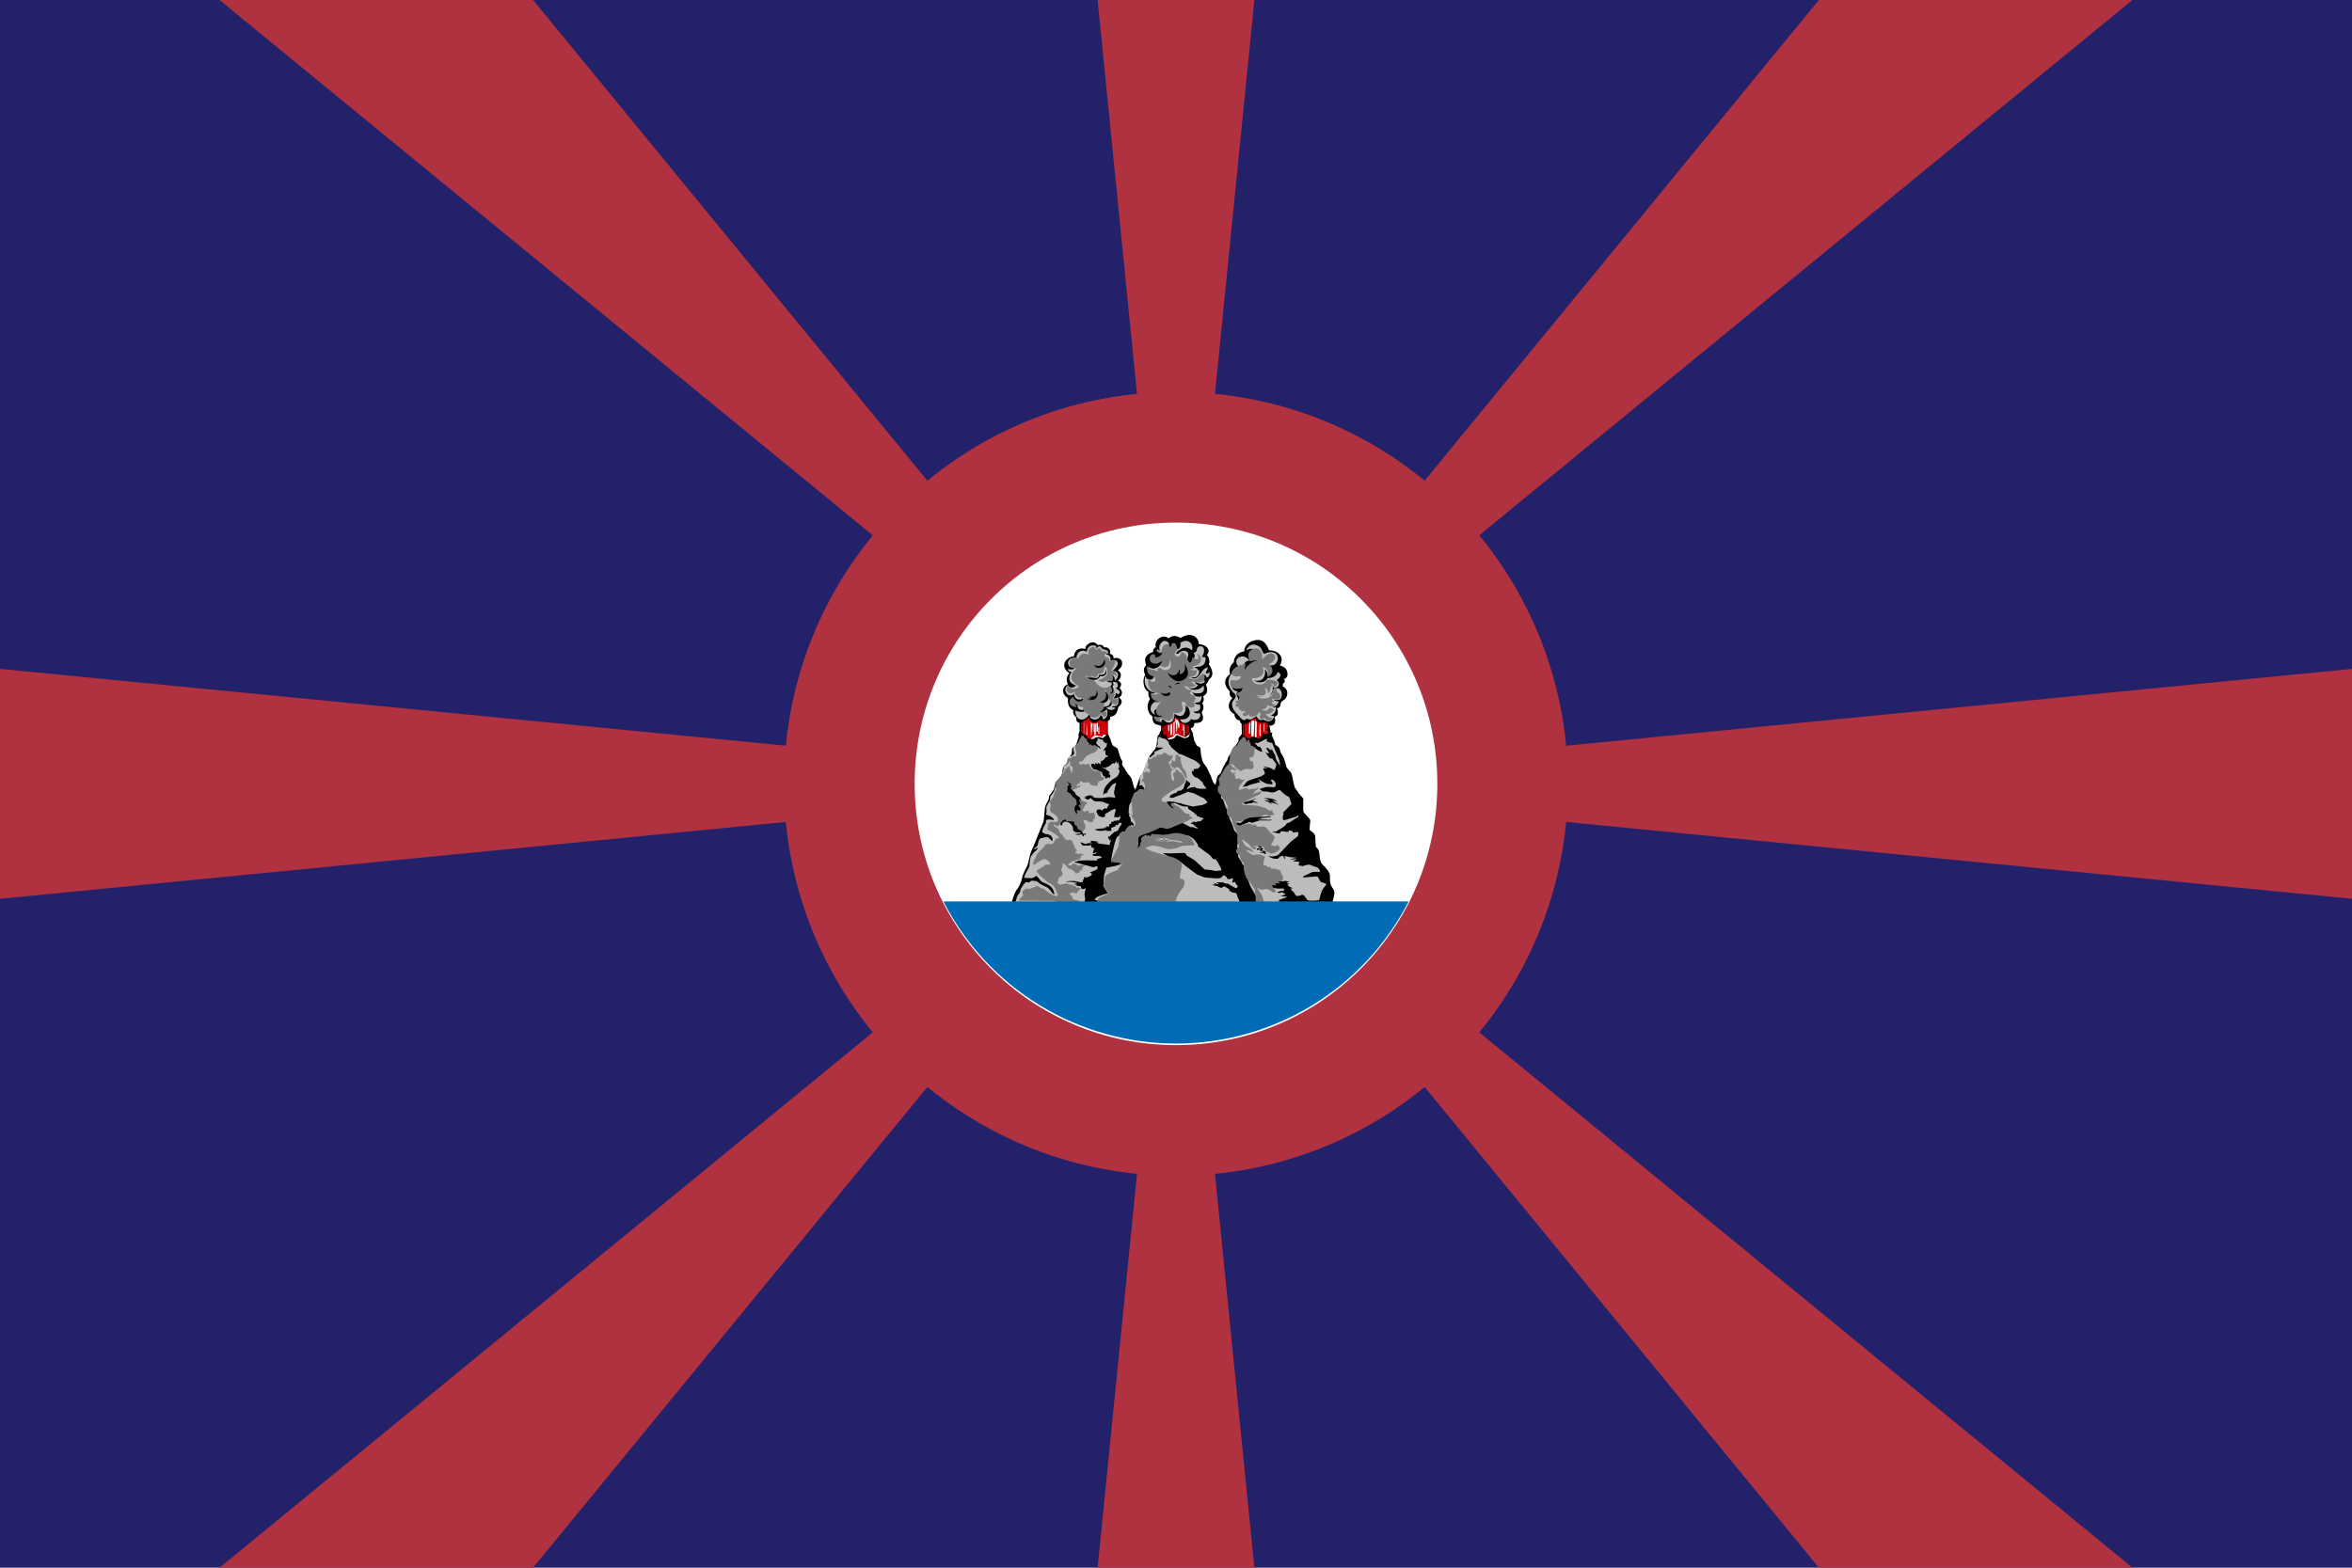
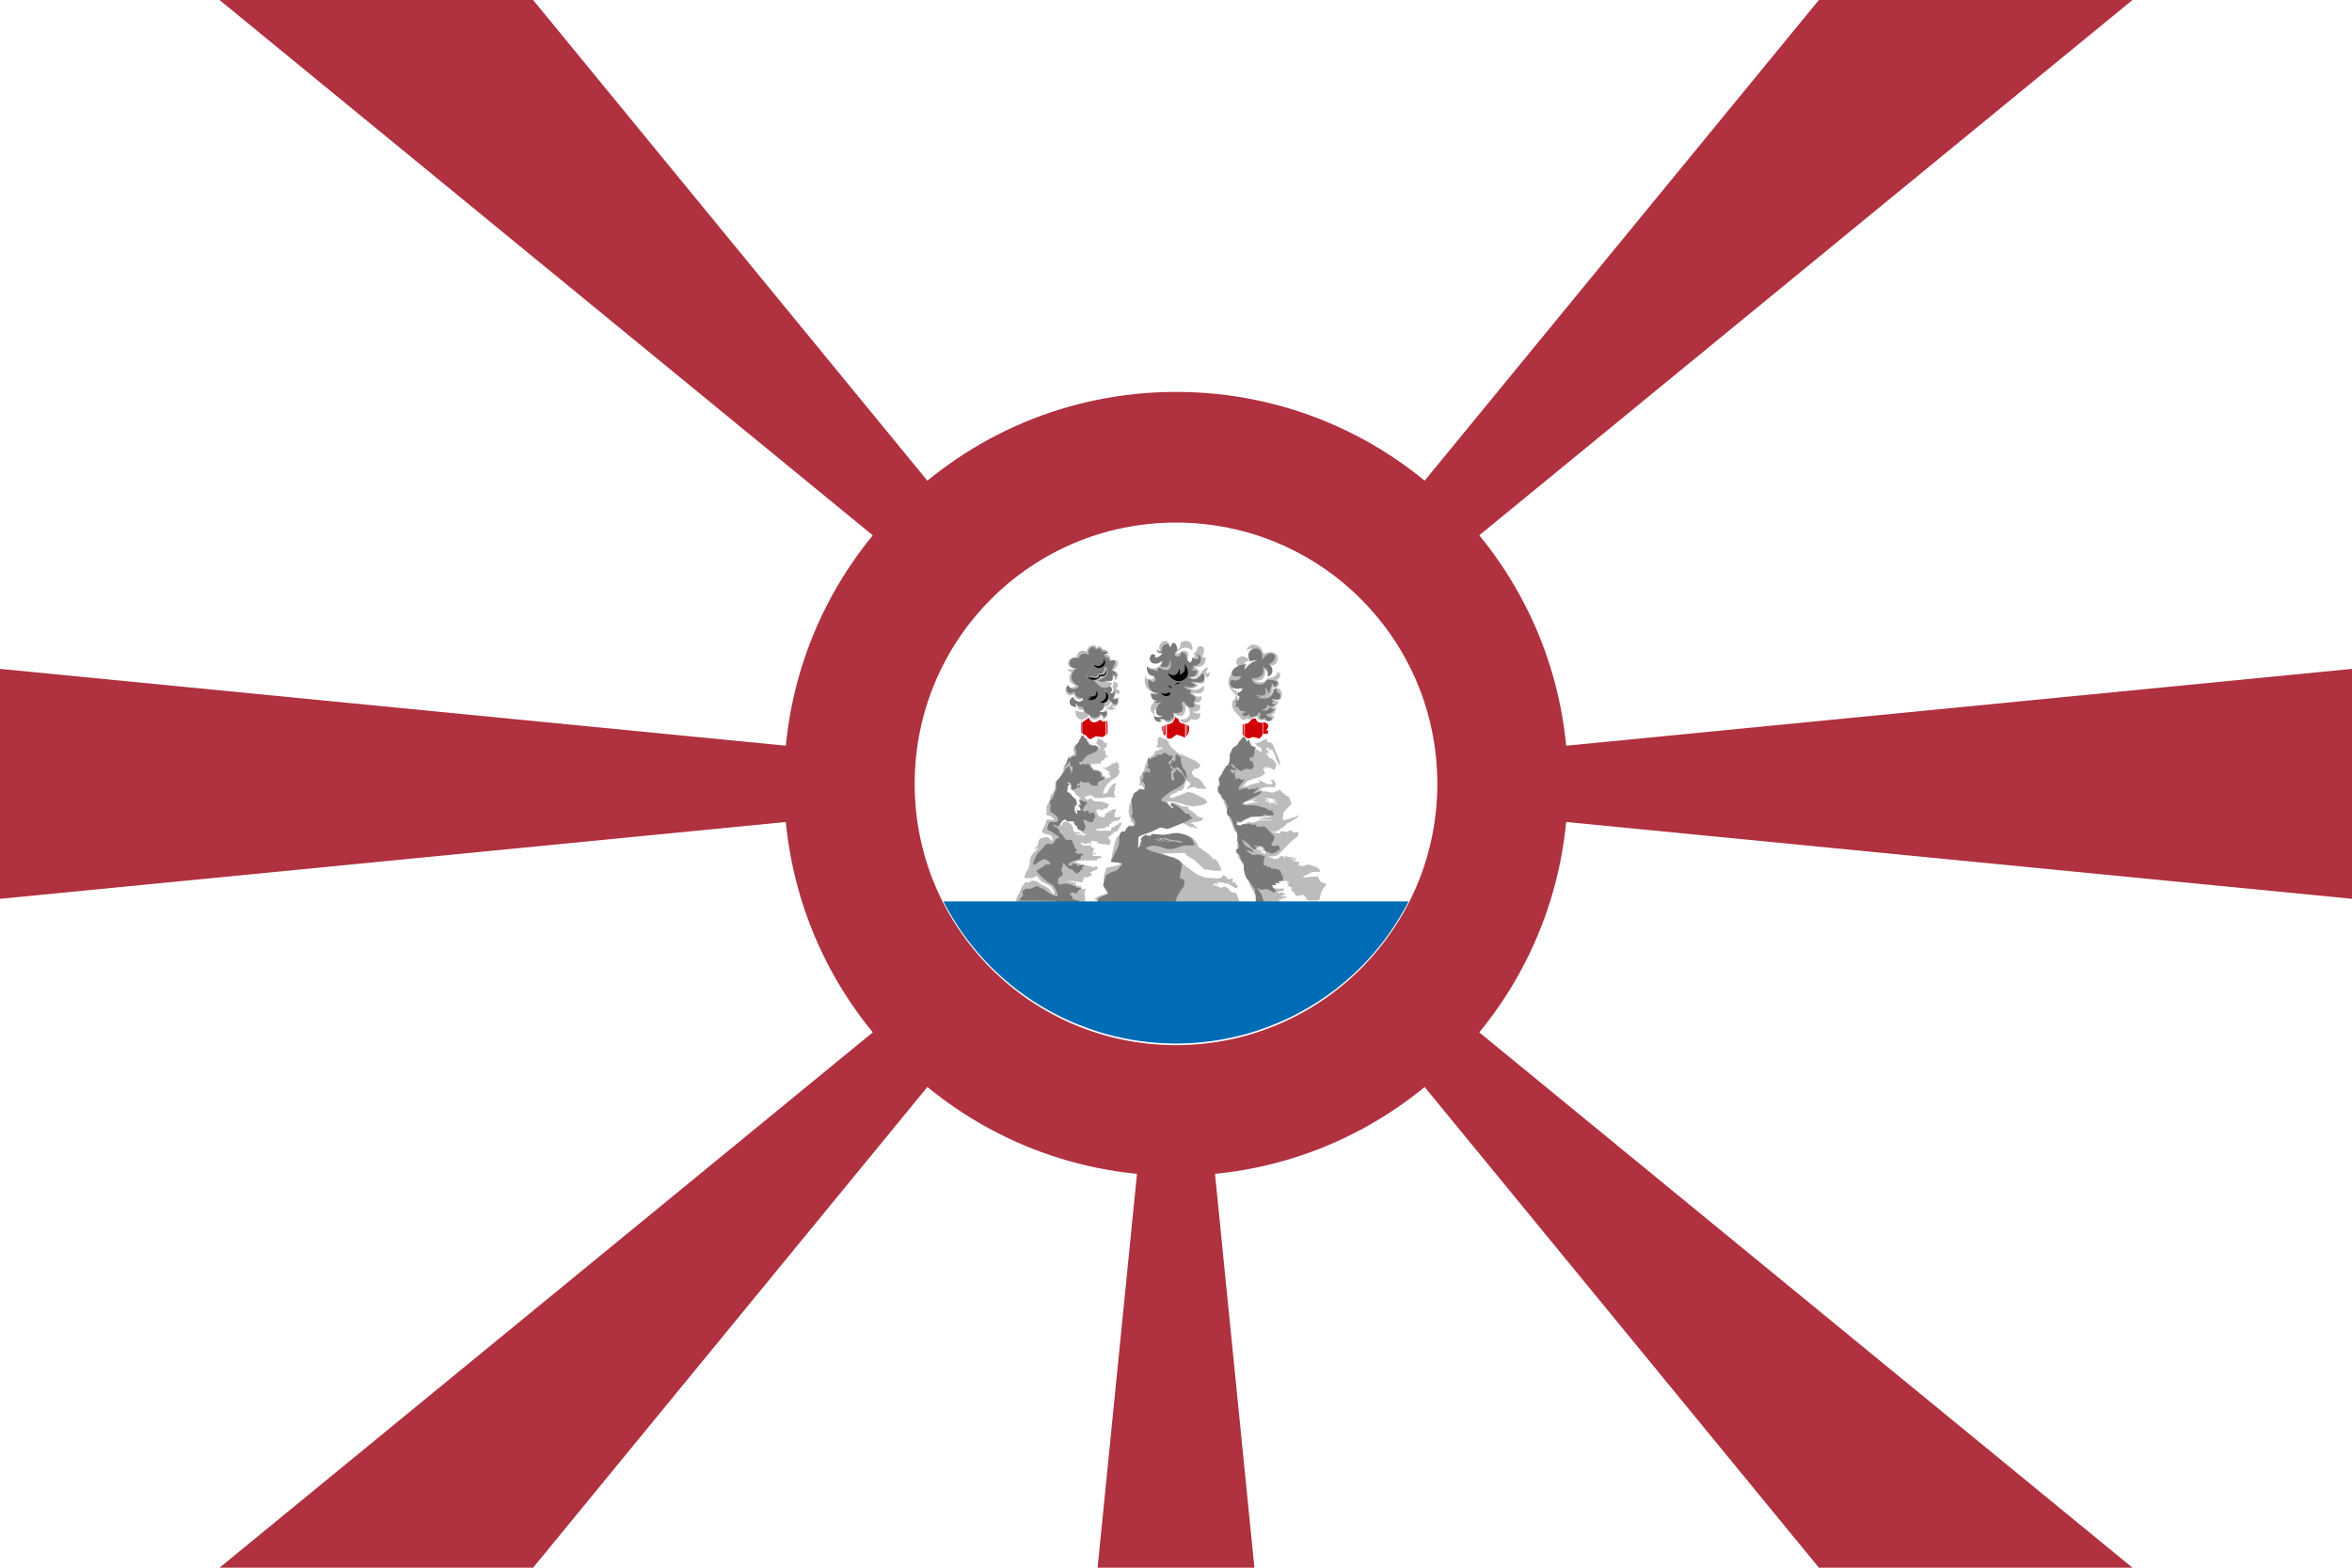
<svg xmlns="http://www.w3.org/2000/svg" version="1.2" viewBox="0 0 900 600" width="900" height="600">
  <title />
  <style>
		.s0 { fill: #22216a } 
		.s1 { fill: #b0313f } 
		.s2 { fill: #ffffff } 
		.s3 { fill: #000000 } 
		.s4 { fill: #bcbcbc } 
		.s5 { fill: #797979 } 
		.s6 { fill: #d00207 } 
		.s7 { fill: #006cb5 } 
	</style>
-   <path id="Layer" class="s0" d="m0 0h900v600h-900z" />
-   <path id="Layer" class="s1" d="m450 300l-30-300h60z" />
  <path id="Layer" class="s1" d="m450 300l-366-300h120z" />
  <path id="Layer" class="s1" d="m696 0h120l-366 300z" />
  <path id="Layer" class="s1" d="m480 600h-60l30-300z" />
  <path id="Layer" class="s1" d="m0 344v-88l450 44z" />
  <path id="Layer" class="s1" d="m450 300l450-44v88z" />
  <path id="Layer" class="s1" d="m204 600h-120l366-300z" />
  <path id="Layer" class="s1" d="m450 300l366 300h-120z" />
  <path id="Layer" class="s1" d="m450 450c-82.9 0-150-67.1-150-150 0-82.9 67.1-150 150-150 83 0 150 67.1 150 150 0 82.9-67 150-150 150z" />
  <path id="Layer" class="s2" d="m450 400c-55.3 0-100-44.7-100-100 0-55.3 44.7-100 100-100 55.3 0 100 44.7 100 100 0 55.3-44.7 100-100 100z" />
  <g id="layer1">
    <g id="g861-1">
      <g id="g1816">
-         <path id="path973-9" class="s3" d="m401.5 304.5l0.2-0.2 1.6-2.2c0 0 0.1-0.5 0.2-1.2 0.1-0.6 0.5-1.6 0.5-1.6 0 0 2.3-2.5 2.2-2.4 0 0.1 0.5-2.3 0.5-2.7 0-0.5 0.7-1.3 0.7-1.3l1-0.9 1-2.6c0.2-0.3 0.4-0.2 0.6-0.7 0.1-0.4 0.3-2.4 0.3-2.4 0 0 0.4-0.2 0.7-0.4 0.2-0.2 0.3-0.3 0.5-0.5 0.4-0.3 1.3-3.5 1.3-3.5-0.4-1.1 0.3-1.5 0.3-2.3v-2.9c-1.6-0.3-1.3-2.2-1.3-2.2-1.5-1-1.1-2.7-1.1-2.7 0 0-1.1-0.4-1.7-1.7-0.6-1.3-0.3-2.9-0.3-2.9 0 0-1.9-0.9-1.9-2.8 0-1.9 1.9-2.6 1.9-2.6 0 0-0.6-0.6-0.5-2 0.1-1.3 1-2.2 1-2.2 0 0-2.4-1.2-1.9-3.6 0.6-2.5 3.7-2.9 3.7-2.9 0 0 0-1.7 1.4-2.5 1.3-0.8 3-0.2 3-0.2 0 0-0.5-1.1 1.4-2.2 1.9-1.2 3.3 0.7 3.3 0.7 1.8-0.6 2.4 0.9 2.4 0.9 0 0 1.1-0.4 1.9 0.6 0.9 0.9 0.2 1.8 0.2 1.8 1.8 0.3 1.5 1.8 1.5 1.8 1.6-0.6 3.3 0.2 3.3 1.8 0.1 1.6-1.7 2.8-1.7 2.8 0 0 1.2 0.4 1.2 1.8 0 1.3-1.1 2.1-1.1 2.1 0 0 1.1 0.4 1.2 1.3 0 0.9-0.6 1.6-0.6 1.6 0 0 1 0.7 0.9 1.8 0 1.2-1.1 1.8-1.1 1.8 0 0 1.2 0.7 1 1.8-0.2 1.1-1.3 1.8-1.3 1.8 0 0-0.1 1.4-0.9 2.6-0.9 1.2-2.2 1.1-2.2 1.1 0.2 1.4-0.9 1.7-0.9 1.7v4.8c0 0 0.6 1 0.9 1.9 0.3 0.9 0.8 2.4 1 2.6 0.2 0.2 1.7 1 1.8 1.1 0.1 0.1 1 3.1 1.1 3.6 0.2 0.5 0.6 0.9 0.7 1.2 0.1 0.4 0.1 0.6 0 0.9-0.1 0.3 0 0.5 0.1 0.8 0.1 0.3 0.6 0.8 0.9 1.4 0.2 0.5 1 1.4 1.3 2 0.4 0.5 1 1 1.1 1.4 0.2 0.3 0.4 0.7 0.7 2.1 0.2 1.3 0.9 2.5 0.9 2.5 0 0 0.4-1 0.8-2.1 0.4-1 0.9-2.7 0.9-2.7l1.2-1.7 2.5-6.3c0.4-0.5 1-1.3 1.2-1.6 0.4-0.5 1.3-1.5 1.3-1.8 0-0.3 0.2-0.9 0.3-1.3 0.1-0.3 0.1-0.9 0.2-1.9 0.2-0.9 0.1-0.9 0.1-1 0.1-0.2 0.8-1 0.9-1.5 0.1-0.5 0.5-0.9 0.5-0.9v-1.7c0 0-0.4 0-0.6-0.3 0 0-1.5 0-2.2-0.9-0.6-0.9-0.5-2.4-0.5-2.4 0 0-1.5-0.8-1.8-3-0.4-2.1 0.9-3.7 0.9-3.7 0 0-1-1.2-0.6-2.7 0 0-1.4-0.6-1.8-2.6-0.4-1.9 0.1-3.3 0.5-3.9 0 0-0.5-1-0.5-2 0.1-1.1 0.9-1.7 0.9-1.7 0 0-1-2.3 0.1-3.5 1-1.3 2.5-1.5 2.5-1.5 0 0-0.2-1.4 1.1-1.9 0 0-0.6-1.4 0.6-2.8 1.1-1.4 2.9-1.7 4.3-0.6 0 0 0.9-0.9 2.2-0.9 1.3 0 2.3 0.8 2.3 0.8 0 0 1.5-1.1 3.3-1.2q0.8 0 1.6 0.3c2.3 1 2.1 3.2 2.1 3.2 0 0 2.1 0.1 3.1 1.2 1.1 1.1 0.7 2.2 0 3 0 0 0.7 0.4 0.9 1.8 0.3 1.3-0.2 1.7-0.2 1.7 0 0 1.3 1.5 1.4 3.3 0.2 1.7-1.3 2.5-1.3 2.5 0 0-0.3 1.3-1.2 2 0 0 0.7 1.1 0.5 2.5-0.1 1.4-1.5 1.9-1.5 1.9 0 0 0.7 1.7-0.4 2.7 0 0 0.6 0.7 0.5 1.7 0 1.1-0.7 1.8-0.7 1.8 0 0 0.7 1.2 0.5 2.6-0.2 1.5-2.5 1.6-3.3 1.5 0 0 0.2 1.8-1.4 2 0 0 0.5 1.4 0.8 1.7 0.2 0.3 0 0.4 0.1 0.7 0.1 0.4 0.3 1.8 0.5 2.4 0.3 0.6 0.9 2 1.3 2.1 0.4 0.1 1 0.2 1.1 1.3 0.1 1.1 0.1 1.9 0.3 2.6 0.2 0.7 0.3 1.9 1 2.8 0.8 0.8 1.8 2.8 2.1 3.6 0.4 0.8 0.7 1.3 0.8 1.9 0.2 0.6 0.5 1.3 0.7 1.7 0.3 0.3 0.8 0.9 0.8 0.9 0 0 0.6-2.9 0.7-3.2 0.1-0.3 1.1-1.1 1.3-1.3 0.2-0.3 0.7-1.9 1.3-2.9 0.7-1 0.5-1.1 0.6-1.2 0.2-0.1 0.7-0.8 0.8-1.5 0.2-0.7 0.7-1.4 0.7-1.4 0.9-0.8 1.1-2 1.6-2.9 0 0 1.1-1 1.3-1.5 0.3-0.4 0.7-1.2 0.6-1.4-0.1-0.2-0.2-0.5 0.1-0.8 0.3-0.3 1.1-1.4 1.1-1.4l-0.1-3.9c0 0-0.7-0.5-0.7-1.3 0 0-1 0-1.6-0.9-0.5-0.9-0.5-1.5-0.5-1.5 0 0-1.9-0.9-2.1-2.9-0.1-2 1.4-3.2 1.4-3.2 0 0-1.5-0.9-1-2.6 0 0-1.8-1.5-1.8-3.5 0-1.9 1.9-3.1 1.9-3.1 0 0-1-2.6 1.4-4.5 0 0-0.1-3.6 4-4.2 0 0-0.2-3.2 3.9-4.2 4.1-1.1 5.3 3.1 5.6 3.8 0 0 2.8-0.1 4.1 1.6 1.3 1.6 0.6 3.4 0 4.2 0 0 2.3 0.4 2.8 2.2 0.5 1.7-0.1 2.7-1.2 3 0 0 1 1.2-0.5 1.8 0 0 0.5 0.5-0.2 0.8 0 0 2 0.9 2 2.7 0 1.9-1.1 2.6-2.3 3.4 0 0-0.3 0.6-0.4 1.5-0.2 0.8-0.8 1-1.3 0.9 0 0 0.5 1 0.4 2-0.1 1-1.3 1.4-1.3 1.4 0 0 0.6 1.5 0 2.5-0.7 1.1-2 0.8-2 0.8 0 0 0.4 1.4 0.5 2.7h0.7c0 0-0.5 0.7 0.2 2 0.7 1.3 0.9 2.7 0.9 2.7 0 0 1.6 0.6 1.8 2 0.3 1.4 0.6 1.4 1.2 2.5 0.6 1 1.3 4.1 1.3 4.1 0 0 1.3 1.6 1.6 1.9 0.4 0.3 0.8 2.5 0.9 3.2 0.2 0.7 0.6 2.5 0.6 2.5 0 0 0.7 1.1 1.3 1.9 0.2 0.4 1.1 1.4 2 2.4 0 0 0 3.6 0 4.7 0 1.1 2.7 2.8 2.7 3.8 0 0.9-0.6 3.6 0 3.8 0.5 0.2 1.9 1.3 1.9 2.4 0 1.2 0.2 3.8 0.2 3.8 0 0 1.1 0.8 1.3 2.1 0.2 1.3 0.2 3.6 1.1 4.5 1 1 3 3 3 4.4 0 1.3-0.1 2.6 0.4 3.7 0.6 1.2 1.5 2.1 1.3 3.3-0.1 1.1-0.9 3.7-0.9 3.7h-122.7c0 0 1.1-4.1 2-5.2 1-1.2 1.9-3.3 2.1-4.6 0.2-1.3 1.4-3.4 1.9-4.5 0.6-1.2 1-4.4 1.7-5.9 0.8-1.5 2.3-5.5 2.5-6 0.2-0.6 2.1-4.8 2.2-5.7 0.2-1 0.2-4.5 0.8-5.9 0.6-1.3 1.1-1.3 1.3-3.5z" />
        <path id="path971-1" fill-rule="evenodd" class="s4" d="m430.9 347.8l-12-3.4c0.1-1.1 2.4-1.8 5-2.5l-1.7-2.8c0 0 0.1-1.3 0.2-3 0.1-1.7 0.2-1.7 0.5-2.5 0.3-0.8 0.4-1.5 0.4-1.5 0 0 1.6-0.3 3.1-0.6 1.5-0.3 2.9-1 2.9-1l-4.1-1.2c0 0 0.4-3 1-5.2 0.5-2.2 0.9-3.2 1.2-3.7 0.3-0.5 0.6-0.2 0.8-0.6 0.2-0.4 0.4-0.8 0.4-0.8l2.9-0.3c0 0 0.9-2.4 1.2-2.8 0.2-0.3 1 0.2 1.1 0 0.1-0.2 0-0.5-0.2-0.7-0.2-0.2-0.5-0.8-0.5-0.8l-0.1 0.2c0 0-0.3 0.1-0.3-0.5-0.1-0.7-0.1-1.2-0.3-1.4-0.2-0.2-0.4-0.3-0.4-0.4 0.1-0.2 0.2-1.1 0.2-1.1l-0.3 0.4c0 0 0-1.1 0-1.5 0-0.4 0.2-1.9 0.3-2.1 0.1-0.1 1-1.8 1-1.8l4.9-4c0 0-0.2-0.4-0.7-1.1-0.5-0.7-0.4-0.7-0.6-0.6-0.2 0.1-0.9 0.2-0.9 0.2 0 0 0.3-0.8 0.3-1.3 0-0.5-0.1-1.5-0.1-1.5v-0.4c0 0 1-1.7 1.4-2.2 0.3-0.6 0.6-1.4 0.6-1.8 0.1-0.5 0.2-0.8 0.3-1.1 0.2-0.3 0.9-2.2 1.1-2.5 0.1-0.3 0.3-0.4 0.3-0.4 0 0 0 0.3 0.2 0.4 0.2 0 1.4-1.1 1.8-1.4 0.3-0.4-0.2-0.3-0.2-0.6 0-0.3 0 0 0.8-0.4 0.9-0.4 1.7-0.8 2.2-1 0.5-0.1 0.4-0.3 0.2-0.4-0.2 0-1.1 0-1.5 0-0.3-0.1-0.9-0.1-0.8-0.3 0-0.2 0.5-0.8 0.6-1.1 0-0.4-0.3-0.6-0.1-0.9 0.2-0.4 0.2-0.5 0.1-0.4 0 0-0.5 0.5-0.4 0.3 0.1-0.2 0.4-0.8 0.5-0.9 0-0.2 0.2-0.9 0.3-0.9q0 0 0 0c0.1 0.1 0.2 0.3 0.3 0.3 0.1 0 0.6-0.2 0.6 0 0 0.2 0 0.4 0.2 0.4 0.1-0.1 0.5 0 0.5 0 0 0.1 0 0.2 0.1 0.1 0.1-0.1 0.7 0.1 0.7 0.1 0 0 1.3 1.1 1.3 1.2 0 0.1 0.1 1.1 0.3 1.1 0.1 0 0.2 0.1 0.3 0.1 0.1 0.1 0.2 0.5 0.2 0.6 0 0.1 3.3 2.9 3.5 3 0.2 0 0.1-0.2 0.3-0.2 0.2 0.1 5.1 2.3 5.5 2.5 0.4 0.2 2 1.5 2 1.8 0.1 0.2-0.2 0.3-0.2 0.5-0.1 0.2-0.4 0.7-1 0.8-0.5 0.1-1.2 0-1.3 0.3-0.1 0.3-0.1 0.8-0.1 0.8-0.1 0-0.4-0.3-0.4-0.3-0.1 0-0.3 0.6-0.2 0.9 0.1 0.4 0.8 1.4 1.3 1.6 0.6 0.2 1.1 0.3 1.3 0.6 0.2 0.2 1.2 1.1 1.3 1.1 0.1 0.1 0.5 1.2 0.9 1.6 0.3 0.4 0.9 1 0.9 1 0 0-1.4 0.1-1.9 0.1-0.5 0-1.9-0.1-2.2-0.3-0.2-0.3-0.7-0.5-0.7-0.4-0.1 0-1.7 0.3-1.9 0.4-0.3 0.2-0.8 0.5-0.8 0.5 0 0-0.2-0.3 0-0.5 0.1-0.3 1.1-1 1.1-1.4 0.1-0.3-0.2-0.8-0.3-0.8-0.1-0.1-0.2-0.1-0.3-0.1-0.1 0-0.6-0.5-0.6-0.6 0-0.1 0-0.3-0.2-0.1-0.2 0.2-0.2 0.7-0.4 1-0.2 0.3-0.7 2.3-0.8 2.3 0 0-0.5 0.3-0.7 0.5-0.1 0.1-0.1 0.3-0.4 0.2-0.3 0-1 0.1-1 0.1 0 0-0.4 0.6-0.5 0.7-0.1 0.1-1 0.2-1.1 0.3-0.1 0-0.7 0.5-0.8 0.5-0.1 0-0.5-0.1-0.5 0 0 0.1 0.2 0.3 0.2 0.3 0 0-0.1 0.2-0.3 0.3-0.2 0.1-0.1 0.5-0.1 0.5 0 0 0.9 0.1 1.3 0 0.3-0.1 4.8-1.8 5.2-2 0.4-0.3 0.3-0.4 0.5-0.3 0.3 0.2 1.7 0.5 1.9 0.5 0.3 0 3.3 1.7 3.7 1.8 0.4 0.2 0.4 0.1 0.7 0.4 0.2 0.3 1.1 1.2 1.1 1.3 0 0-0.1 0.4-0.3 0.4-0.1 0-1.1 0.5-1.3 0.6-0.2 0.1-1.3 0.3-2.3 0.4-1 0.2-1.6 0.3-1.6 0.3 0 0-3.6-0.8-4-1-0.5-0.1-1.1-0.5-1.1-0.5 0 0 0.2 0.3 0.1 0.3-0.1-0.1-1.5-0.4-1.8-0.5-0.2-0.1-1.2-0.2-1.4-0.2-0.2 0.1-0.4-0.1-0.6-0.1-0.2 0-0.3 0-0.5 0.1-0.2 0-0.9-0.3-0.9-0.3 0 0 0.2 0.3 0.4 0.4 0.2 0 0.3 0.1 0.3 0.1l-0.6 0.1 0.5 1.6c0 0 1.7 0.9 1.7 0.9 0.1 0 1-0.2 1-0.3-0.1-0.1-0.8-1.8-0.8-1.8 0 0 0.4-0.2 0.7-0.2 0.3 0.1 1.2 0.6 1.8 0.8 0.5 0.2 1.4 0.6 2 0.6 0.7-0.1 1.3 0 1.3 0.1 0 0.2 0 0.6 0.1 0.7 0 0.1 2.3 1.6 2.4 1.7 0.1 0 0 0.4 0.1 0.4 0.1 0 0.4-0.1 0.5 0 0 0.1 0.3 0.8 0.5 0.8q0.4 0 0.7 0.2c0.2 0.1 0.4 0.3 0.5 0.3 0.2 0 0.6 0.1 0.7 0.1 0 0 0.6 0.3 0.5 0.4-0.1 0.1-0.8 0.4-0.9 0.5-0.1 0 0.1 0.3 0 0.3-0.1 0-1.4 0.2-1.8 0.3-0.4 0.1-0.7 0.3-0.8 0.1-0.2-0.1-0.8-0.3-0.8-0.3 0 0 0.3 0.2 0.3 0.4 0.1 0.1-0.4 0.2-0.6 0.2-0.2 0-0.3 0-0.3 0.1 0.1 0.1 0.2 0.4 0.2 0.4 0.1-0.1 0.6 0 0.6 0 0 0 0.9 0.9 1.1 1 0.2 0.1 0.4 0.2 0.5 0.3 0.1 0.2 0.2 0.5 0.1 0.5-0.1 0-1.4-0.5-1.6-0.6-0.2 0-1 0-1 0l-3.6-1.9-14.3 1.7-5.3 4.1 1.7 5.2c0 0 1.7 0.1 2.2-0.7 0.6-0.8 2.9-4 2.9-4l5.1-0.8c0 0 10.4-0.4 10.4-0.4 0.1 0 2 1.2 2 1.2 0 0 1.8 2.2 1.7 2.5 0 0.4 0 0.3 0.4 0.7 0.4 0.3 2.9 2.2 3.7 2.7 0.8 0.6 1.6 1.8 1.8 1.9 0.2 0.1 0.7-0.1 1 0.2 0.4 0.4 1.5 2.4 1.7 2.9 0.3 0.5 0.5 1.3 0.3 1.3-0.2-0.1-1.4 0.1-1.6 0.1-0.2 0-0.8 0.2-1.3-0.1-0.5-0.2-1.7-0.2-2-0.3-0.3-0.1-1.4-0.1-1.4-0.1 0 0-2.7-2.5-3.7-3.4-1-0.8-2.9-1.7-3.1-1.9-0.1-0.2-0.6-0.9-0.7-1-0.1-0.1-1.4 0-2.4 0-0.9 0-3.3 0.2-3.8 0.1-0.6 0-2.3-0.1-2.3 0 0 0.1 3.8 2 3.8 2l3 1.3c0 0 2 1.6 2.2 1.8 0.2 0.2 4.1 3 4.1 3l2.8 1.1c0 0 3.8 0.4 4.7 0.4 0.8 0 1.4-0.1 1.7-0.3 0.3-0.3 0.9-1 1-1 0.1 0 0.2 0.4 0.7 0.5 0.4 0.2 0.5 0.5 0.5 0.6 0 0.1 0.1 0.3 0.2 0.4 0.1 0 0.8 0.1 0.8 0.1 0 0 0.6-0.3 0.8-0.3 0.1 0 0.1 0.1 0.2 0.1 0.2 0 0.5 0.1 0.4 0.2 0 0-0.4 1-0.4 1.2 0 0.1 0.1 0.1 0.2 0.1 0.2-0.1 0.9-0.3 0.9-0.3 0 0.1 0.2 0.6 0.2 0.6 0 0.1 0.9 1.1 0.9 1.1 0 0-0.3 0.6-0.6 0.7-0.2 0-0.3 0-0.5-0.1-0.1-0.1-2.2-1.2-2.4-1.4-0.3-0.2-0.4-0.3-0.5-0.2-0.2 0-0.6 0.1-0.8-0.1-0.2-0.1-1.1-0.4-1.1-0.4h-2.2c-0.3 0-0.2 0.1 0 0.2 0.2 0.1 0.9 0.5 0.9 0.5 0 0-0.6 0.1-0.8 0-0.3-0.1-0.6-0.2-0.7-0.3-0.2 0-0.6-0.2-0.5-0.1 0 0.1 0.3 0.3 0.4 0.4 0.1 0 0.3 0.1 0.1 0.1-0.1 0-1.3 0.2-1.3 0.2 0 0 0.4 0 0.5 0.1 0.2 0.1 1.5 0.3 1.5 0.3 0 0 1.8 0.9 1.8 0.8 0-0.1 0.2-0.4 0.4-0.5 0.1 0 0.4 0 0.4 0 0.1 0 0.3-0.2 0.4-0.1 0.1 0.1 1.4 0.9 1.6 1 0.2 0.1 0.1 0.2 0.1 0.4 0 0.2 0 0.3 0.2 0.3 0.1 0 0.9 0.6 1.1 0.6 0.1 0 1 0.1 1.2 0.2 0.2 0.1 0.3 0.3 0.3 0.4 0 0.1 0.7 1.9 0.9 2.3 0.1 0.2 0.6 2 1 3.3zm65.5-4.8c-0.4-0.2-0.8-0.5-0.8-0.6-0.2-0.4-0.5-1-0.9-1.2-0.4-0.3-0.8-1-0.9-1.1 0-0.1 1-0.1 1-0.1 0 0-1.5-0.7-1.6-0.8-0.2-0.1-0.5-0.4-0.5-0.5 0-0.1 0.7-0.4 0.7-0.4 0 0-0.6-0.1-0.9-0.2-0.2-0.2 0.1-0.4 0.3-0.4 0.2 0 0.7-0.1 0.7-0.1 0 0-1.7-0.6-1.9-0.5-0.3 0.2-0.5 0.3-0.9 0.2-0.3 0-2.1-0.4-2.2-0.4-0.1 0-2.7 0.6-2.7 0.7 0 0.2 0.8 2.2 0.8 2.2 0 0 2.1 0.2 2.5 0.3 0.3 0 2-0.1 2.1 0 0.1 0.1 0.2 0.8 0.1 0.9-0.2 0.1-1-0.2-1.5 0.1-0.4 0.2-1.3 0.3-1 0.4 0.3 0.1 0.6 0.4 0.8 0.3 0.3-0.2 0.9-0.4 1-0.3 0.2 0.1 1.6 0.7 1.1 0.9-0.4 0.2-1.6 0.5-1.5 0.6 0.1 0.1 0.9 0.1 1.5 0.1 0.7 0 0.8 0.2 0.6 0.3-0.1 0.1-2.9 1-3 1.1-0.1 0.2 0.7 1 1 1.1 0.1 0 1.7 0.3 2.9 0.6-1.8 1.1-3.9 1.6-6 1.6h-6.2l-0.5-5.1c0 0-0.5-0.7-0.9-1.5-0.3-0.7-0.8-1.3-1.1-1.9-0.3-0.7-0.9-2.4-0.9-2.4l-1.4-5.4c0 0-0.9-0.7-1-1.2 0-0.4-0.7-1.2-0.9-1.6-0.2-0.3-0.5-0.7-0.5-0.8 0-0.1-0.1-1.6-0.1-1.6v-1.1c0 0-0.3-1.2-0.3-1.5 0-0.4 0.5-1.8 0.5-1.8l-0.1-2.3c0 0-0.7-1.1-1.2-1.4-0.5-0.3-0.6-1.5-0.8-1.8-0.1-0.3-0.6-1.8-0.8-1.9-0.1-0.2-0.4-1-0.5-1.2-0.1-0.2-0.8-3.1-0.8-3.1 0 0-0.8-1.4-0.9-1.8-0.2-0.5-0.6-2.1-0.8-2.3-0.3-0.2-0.8-0.7-0.8-0.7 0 0 0.1-0.6 0.1-1.1 0-0.5 3.5-13.2 3.5-13.2l9.5-4.7c0 0 1 0.7 1.3 0.9 0.3 0.2 1.5 0.6 1.4 0.4 0-0.1-0.5-1.7-0.8-1.8-0.4-0.1-0.9-0.2-1.1-0.3-0.1-0.2-0.4-0.7-0.7-0.9-0.3-0.3-0.3-0.4-0.3-0.4 0 0 1 0.1 1.2 0.1 0.2-0.1 1-0.5 1.4-0.7 0.4-0.2 1.8-1 2-1q0 0 0.1 0c0 0.1-0.1 1 0 1.1 0.1 0.1 2 0.6 2 0.6 0 0 1.6 3.9 1.8 4.3 0.3 0.5 1.1 2.5 1.1 3 0.1 0.5 0.1 1.5 0.1 1.4-0.1-0.1-1.2-1.9-1.5-2.5-0.2-0.5-0.2-1.5-0.7-2.2-0.5-0.7-1-1.9-1-1.8-0.1 0.2-0.1 0.5-0.2 0.6 0 0.1-0.9-0.7-1.2-0.9-0.3-0.2-0.8-0.1-0.7 0 0.1 0.1 1 1.7 1.1 1.8 0.1 0.2-0.6 0.3-0.8 0.1-0.3-0.2-0.5-0.3-0.5-0.2 0 0.1 1.5 2.2 1.6 2.2 0.1 0 0.9 0.1 1 0.2 0.1 0.2 1.5 2 1.5 2 0 0 0 0.7-0.2 1-0.1 0.2-0.4 1.3-0.6 1.3-0.3 0-1-0.6-1.1-0.6-0.2-0.1-1.1-0.4-1.3-0.4-0.2-0.1-1.8-0.4-1.8-0.4 0 0 0.4 0.3 0.7 0.4 0.3 0.1 1.2 0.3 1 0.3-0.1 0-1.5 0-1.7 0.1-0.1 0.1 0.2 0.6 0.3 0.9 0.1 0.3 0.5 1.1 0.2 1.3-0.3 0.1-1 0.8-2 1.1-1 0.3-4.1 1.3-4.4 1.5-0.3 0.2-1.3 1.4-1.6 1.8-0.4 0.4-0.7 0.4-0.3 0.4 0.3 0 0.7-0.1 1-0.1 0.3 0 1.4-0.4 1.7-0.6 0.4-0.1 4-1.1 4-1.1 0 0-0.2-0.2-0.4-0.4-0.1-0.3-0.3-0.9-0.1-0.7 0.2 0.2 0.4 0.6 0.8 0.7 0.4 0.2 1.5 0.8 1.7 0.9 0.3 0.1 0.5 0.3 1.2 0.3 0.7 0 1.4 0.1 1.4 0.1v-0.7c0-0.2-0.5-0.6-0.6-0.7-0.1-0.1 0.1-0.4 0.4-0.4 0.3 0.1 0.7 0.2 0.9 0.5 0.1 0.3 0.8 1.2 0.6 1.4-0.1 0.2-0.2 1.1-0.6 1-0.4 0-2.6-0.2-3.1-0.1-0.6 0.1-2.5 0.8-2.5 0.8-0.1 0.1 0.1 0.2 0.4 0.3 0.2 0.1 0.8 0.7 0.9 0.6 0.1 0 1.6 0 1.9 0.1 0.3 0.1 1.2 0.5 2.3 0.2 1.1-0.3 1.8-0.9 2.1-0.9 0.2 0 2 1.9 2.6 2.2 0.6 0.2 1.2 0.6 1.2 0.8 0 0.1 0.8 2.4 0.8 2.4 0 0-2 2-2.2 2.3-0.2 0.2-0.8 0.7-0.9 0.9-0.2 0.2 0.2 0.3 0 0.9-0.3 0.5-0.3 1.8-0.1 2 0.3 0.1 0.5 0.1 0.9 0 0.4-0.1 3.1-1 3.7-1.1 0.5-0.1 1.2-0.8 1.2-0.7 0 0.1 0.2 0.7-0.7 1.1-0.9 0.4-2.6 1.8-3 1.8-0.4 0.1-0.7 0.1-0.8 0.4-0.1 0.3-0.8 1-1 1.1-0.3 0.2-2.5 1.6-2.7 1.6-0.2 0.1-0.1 0.4-0.7 0.3-0.7-0.1-1.3 0-1.2 0 0.1 0.1 2 0.6 2.5 0.7 0.5 0 0.8-0.3 0.8-0.5 0-0.2 0.2-0.4 0.3-0.4 0.2 0 2.5 0.4 2.7 0.3 0.2-0.1 0-0.3 0-0.5 0-0.1 1.5 0.1 1.6 0.2 0 0.1 0 0.5 0.2 0.5 0.2 0 1.9-0.2 2-0.1 0.2 0.1-0.1 1.6-0.2 1.6-0.1 0.1-2.5 1.8-3.1 2.5-0.7 0.7-4.1 4.3-4.4 4.6-0.4 0.3-2.1 0.7-2.6 0.6-0.5-0.1-1.2-0.2-1.1-0.1 0.1 0.1 1.5 0.9 2 0.9 0.6 0.1 1.7 0.2 1.8-0.1 0.1-0.2 0.5-0.6 0.7-0.7 0.2-0.1 1-0.3 1.1-0.2 0.2 0.1 0.4 1.1 0.6 1.1 0.1 0 0.2-0.3 0.1-0.5-0.1-0.3-0.4-0.5-0.2-0.5 0.3-0.1 1.9 0.4 2.5 0.4 0.7 0 2.4 0.2 2.2 0.2-0.1 0.1-1 0.1-1.5 0.3-0.4 0.1-1.2 0.5-0.9 0.5 0.4-0.1 1.6-0.3 1.9-0.3 0.3 0 0.5 0 0.5 0.1 0 0.1-1.3 0.6-1.5 0.7 0.2 0 2.5 0.3 2.6 0.3 0-0.1-0.5 1.3-0.4 1.3 0.1 0 0.9 0.2 1.7 0.3 0 0 1.8-0.8 2.7-0.5 0.9 0.3 1.6 0.7 2.6 0.9 0.9 0.3 1.3 1.8 1.3 1.8h-2.3c-1.3 0-1.2 0.5-2.7 1-1.4 0.6-2 1-1.4 1.1 0.5 0.1 4.8-0.5 5.3-0.3 0.6 0.3 0.8 1.9 1.6 2.2 0.8 0.2 2.3 0.5 1.6 1.2-0.6 0.6-0.8 0.9-1.2 1.6-0.4 0.6-0.5 1.3-0.8 2-0.2 0.7-0.4 2.1-0.8 2.1-0.4 0-3.9 0.4-4.3-0.2-0.4-0.7-1.4-2.2-2-1.9-0.5 0.2-1.8 0.5-1.8 0.5zm-1.7-13.4q0 0 0 0 0 0 0 0zm-14.4-23.9c-0.5 0.1-1.5 0.7-2.2 0.8-0.6 0.1-2.4 0.7-2.4 0.7 0 0 0.8 0.6 1 0.6 0.2-0.1 1.1-0.3 1.5-0.4 0.3 0 0.9 0.1 0.9 0 0-0.2 0.1-0.3 0.4-0.3 0.2 0 1.9 0.3 1.9 0.1-0.1-0.1-1.3-0.4-1.6-0.6-0.4-0.2-0.9-0.1-0.6-0.2 0.3-0.1 1.6-0.8 1.6-0.9q0 0 0 0c-0.1 0-0.1 0.1-0.5 0.2zm2.9 6.9c-1.4-0.1-4.8 0.2-4.8 0.2l-2.9 0.6 0.5 0.5c0 0-0.4 0.3-0.6 0.6-0.3 0.4-0.9 0.6-1.5 0.4l-0.5-0.1-0.8 0.3c0 0 0.8 1.2 0.9 1.2 0.1 0 1.8-0.2 1.8-0.2 0 0 0.5-0.7 0.6-0.7 0.1-0.1 0.8-0.2 1.4-0.5 0.7-0.2 0.6-0.5 0.8-0.4 0.1 0.1 0.9 0.5 1.1 0.4 0.1-0.1 2.8-0.9 2.9-0.9 0.1 0 4.6 0.1 4.5-0.1 0-0.3-0.8-0.1-1.1-0.1-0.2-0.1-3.6-0.1-3.9-0.1-0.4-0.1-0.5-0.2-0.2-0.2 0.3 0 2.7-0.1 3.1-0.1-0.5 0-1.5 0.1-1.8 0-0.3-0.2-1-0.3-0.4-0.3 0.5-0.1 2.4-0.1 2.8-0.3 0.4-0.1 1.5 0.1 1.1-0.3q-0.2-0.1-0.5-0.1c-0.6 0-1.5 0.3-2.5 0.2zm-1.6 11.1c-0.1 0-0.2 0.3 0 0.5 0.1 0.2 0.7 0.3 0.8 0.3 0.1 0.1 0.6 0.3 0.4 0.3-0.2 0-0.8 0-1.1-0.1-0.3 0-0.7 0-0.7 0.1 0 0.1-0.2 0.6 0 0.5 0.2-0.1 1.1-0.2 1.2-0.1 0.1 0 0.2 0.1 0.1 0.2-0.1 0.1 0 0.5 0.2 0.4 0.1-0.1 0.8-0.1 0.7 0.1 0 0.2-0.5 0.2-0.5 0.2 0 0 0.3 0.1 0.1 0.2-0.2 0-0.8-0.2-0.8-0.1-0.1 0.1 0.1 0.2 0.5 0.2 0.3 0 1 0 1.2 0.1 0.1 0.2 0.5 0.6 0.6 0.3 0-0.2 0.2-0.7-0.2-0.9-0.3-0.2-0.3-0.3-0.8-0.3-0.5-0.1-0.7 0-0.6-0.2 0.1-0.1 0.8-0.3 0.7-0.4-0.2-0.2-0.5-0.4-0.6-0.6-0.1-0.2-0.6-0.8-0.6-0.8zm3.5-17.7c0.4 0.3 0.6 0.4 0.6 0.5 0.1 0.1-0.8-0.1-1.2-0.2-0.4-0.1-0.6 0-0.6 0.1-0.1 0 0.7 0.2 1.1 0.4 0.5 0.2 1.1 0.6 1.4 1 0.3 0.3-0.1-0.4-0.1-0.5-0.1-0.2-0.2-0.2 0.1-0.2 0.2 0.1 2.1 0.5 2.5 0.8 0.5 0.3 0.2 0 0-0.2-0.2-0.1-1.8-1.1-2-1.2-0.3-0.1 0.9 0 1.4 0.1 0.4 0.1 0.3-0.1 0.1-0.2-0.2-0.1-1.5-0.7-2.2-0.8-0.8-0.1-2.5-0.2-2.7-0.2 0 0 1.2 0.4 1.6 0.6zm-83.3 0.2l0.1-1.4c0 0 1.3-1.5 1.6-2.4 0.3-0.9 0.4-3.1 0.4-3.1l1.9 15.8c0 0-0.2 0.8 0.3 0.8 0.5 0.1 0.4-0.6 0.5-0.9 0.1-0.3 1-0.9 2.3-0.2 1.3 0.7 1.8 1.9 1.7 2.5 0 0.6 0.3 0.9 0.8 1.1 0.5 0.2 1.2 0.2 1.6 0.2 0.4 0 0.7 0 0.7 0-0.1 0.1-0.4 0.5-1 0.5-0.7 0-1.5 0.2-1.5 0.2 0 0 1.2 0.3 1.8 0.2 0.5-0.1 1-0.2 1-0.2 0 0 0 0.2 0.2 0.5 0.1 0.2 0.4 0.4 0.5 0.2 0-0.2 0-0.6 0-0.6 0.1 0 0.5 0.2 0.6 0.1 0.2-0.1 0.3-0.4 0.2-0.4-0.1 0-1.1 0-1.2-0.1-0.1-0.2-0.2-0.8-0.2-0.8l-0.7-6.1 0.7-4.8-0.2-0.8c0 0-0.4-0.5-0.6-1.1-0.2-0.5-1.2-0.8-1.6-1.3-0.3-0.5-0.3-0.8-0.6-1-0.2-0.2-0.8-0.7-0.8-0.7v-4l-4-1.9c0 0 0.3-1 0.5-1.4 0.2-0.4 0.2-0.7 0.2-1.2-0.1-0.5 0.3-0.9 0.4-1 0.1-0.1 0.7-0.8 0.7-0.8l0.6-1.3v-0.6c0 0 0.5-0.7 0.6-0.8 0.1-0.1 0.5 0.1 0.7 0 0.1-0.2 0.4-0.4 0.6-0.5 0.2 0 0.5-0.4 0.4-0.9-0.2-0.6-0.4-1.2-0.3-1.4 0.1-0.2 0.2-0.7 0.2-0.7l0.5-0.5 8.8 0.5c0 0 0.4 0.2 0.4 0.3 0.1 0.1 0.2 0.4 0.3 0.4 0.1 0 0.2 0 0.2-0.1-0.1-0.2-0.2-0.4-0.3-0.7-0.1-0.2-0.3-0.2-0.6-0.4-0.2-0.2-0.1-0.3-0.4-0.5-0.2-0.3-0.4-0.3-0.3-0.5 0.1-0.2 0-0.4 0-0.5 0 0 0.4-0.2 0.4-0.3 0.1-0.1 0-0.4 0-0.6 0-0.2 0.2 0 0.2-0.2 0.1-0.1 0.2-0.2 0.3-0.2q0 0 0 0c0.1 0 0.3 0.2 0.6 0.3 0.2 0.2 0.5 0.1 0.7 0.2 0.3 0.1 0.4 0.2 0.5 0.3 0 0.2-0.2 0.3-0.2 0.3 0 0 0.5 0.2 0.8 0.5 0.2 0.3 0.1 0.3 0.5 0.3 0.3 0 0.5-0.1 0.5 0 0 0.1-0.4 0.5-0.4 0.6 0 0.1 0.2 0.6 0 0.7-0.1 0.1-0.5 0.3-0.6 0.5-0.1 0.1-0.2 0.4-0.3 0.4-0.2 0.1-0.1 0.5-0.2 0.7-0.1 0.1 0.1 0.1 0.3-0.1 0.2-0.1 0.3-0.4 0.4-0.2 0 0.2 0 0.2 0 0.8 0 0.5-0.1 1 0.1 1 0.2 0 0.8 0.3 0.8 0.3 0 0.1-0.2 0.1-0.1 0.2 0 0.1 0.2 0.3 0.1 0.3-0.2 0-0.7 0-0.8 0.1-0.1 0.1-0.7 1.1-0.9 1.1-0.2 0-0.2 0.2-0.3 0.3-0.1 0.1-0.4-0.1-0.5 0-0.1 0-0.1 0.5-0.2 0.8-0.1 0.3-0.1 0.7-0.3 0.5-0.2-0.3-0.6-0.4-0.8-0.5-0.2-0.1-0.1 0.2 0 0.2 0 0.1 0.1 0.3-0.2 0.2-0.3-0.2-0.9-0.4-0.9-0.4 0 0 0 0.5 0.2 0.6 0.2 0.1 0.4 0.4 0 0.2-0.3-0.2-0.7-0.5-0.8-0.5 0-0.1-0.2 0.2-0.4 0.1-0.2-0.1-0.5-0.1-0.5 0 0 0.1 0.1 1.1 0.3 1.2 0.2 0.1 0.6 0.8 0.8 0.9 0.2 0.1 0.4 0.1 0.6 0 0.2 0 1.1 0.4 1.6 0.7 0.5 0.2 0.9 0.3 1 0.7 0.1 0.4 0.1 0.8 0.2 0.9 0.2 0.1 0.6 0.4 0.7 0.4 0.2 0.1 0.4 0.9 0.6 0.9 0.2 0 0.1-0.4 0.3-0.5 0.2 0 0.6 0 0.8 0 0.3 0 0.5 0 0.4-0.3 0-0.2 0.2-0.5 0-0.7-0.2-0.2-0.6 0-0.5-0.4 0.2-0.3 0.5-0.4 0.2-0.7-0.3-0.3-0.5-0.5-0.8-0.6-0.3-0.1-0.3-0.4-0.8-0.6-0.5-0.2-1.2-0.5-1.2-0.6 0 0 0.6 0 0.7 0.1 0.2 0 1 0.2 1 0.2 0 0-0.3-0.3-0.2-0.4 0.1 0 0.9-0.1 1.1-0.3 0.2-0.2 0.3-0.4 0.5-0.4 0.2 0 0.4 0 0.4-0.2 0-0.3 0.3-0.5 0.5-0.5 0.1 0 0.6-0.1 0.6-0.1 0 0 0.1 0.3 0.2 0.2 0.1-0.1 0.3-0.5 0.3-0.5 0 0 0.3 0.1 0.3 0.1 0-0.1-0.2-0.6-0.2-0.6 0 0 0.4 0.1 0.4 0.2 0 0.1-0.1 0.3 0.1 0.6 0.2 0.2 0.3 0 0.3-0.1 0.1-0.2 0.3-0.5 0.3-0.3 0.1 0.1-0.1 0.4 0 0.6 0 0.3 0.2 0.9 0.3 1.3 0.1 0.4 0.2 0.7 0.1 0.5-0.2-0.2-0.4-0.5-0.4-0.4-0.1 0.2-0.1 0.7 0.1 0.9 0.3 0.1 0.3 0.3 0.3 0.8-0.1 0.4-0.5 1.7-1.5 2.2-1 0.5-1.9 1.2-2.8 2.2-1 0.9-1.6 2-1.7 2.8-0.2 0.7-0.3 1.5-0.2 1.6 0.1 0.1 0.3-0.5 0.5-0.6 0.3 0 0.7 0.1 0.9-0.2 0.1-0.4 1.4-2.4 1.6-2.6 0.2-0.3 1.3-1.1 1.6-1.1 0.3 0 0.5 0.1 0.2 0.5-0.2 0.3-0.6 2.3-0.7 3-0.1 0.8 0.6 2.1 0.5 2.1-0.2 0-1-0.1-2-0.2-1.1 0-2 0.2-2.9 0.3-0.8 0.1-2.9 0-3.1-0.1-0.2 0-0.7-0.6-1-0.8-0.3-0.1-1.3-0.1-1.5 0-0.1 0.1-0.4 0.4-0.6 0.3-0.2-0.1-0.4-0.3-0.4-0.2 0 0.1 0.2 0.3 0.2 0.4 0 0.1-0.1 0.3-0.3 0.2-0.2 0-0.5-0.1-0.4 0 0 0.1 1 0.7 1.2 0.8 0.2 0 0.5 0.2 0.8-0.2 0.3-0.3 0.5-0.4 0.5-0.4 0 0 1 1.1 1.7 1.3 0.6 0.2 2.2-0.2 3.5 0.4 1.2 0.6 1.9 0.6 1.9 0.7 0.1 0.1-0.5 0.8-0.6 1.1-0.2 0.3-0.2 0.7-0.5 0.6-0.3 0-0.4-0.2-0.6-0.1-0.1 0.1-0.6 0.2-0.7 0.5-0.1 0.4-0.3 0.5-0.4 0.3q-0.3-0.4-0.7-0.4c-0.2 0-0.9 0-1 0.1-0.2 0.2-0.2 0.6-0.4 0.7-0.1 0.1 0.2 0.4 0.2 0.4 0 0 0.6 1.5 1.1 1.5 0.4 0 1.2 0.4 1.5 0.3 0.3-0.2 0.7-0.4 0.6-0.6-0.1-0.2-0.1-0.6 0-0.7 0.1 0 1.7-0.9 2.2-1.3 0.4-0.3 1.5-0.6 1.6-0.6 0 0 0.4 0.3 0.2 0.7-0.1 0.3-0.4 1.3-0.4 1.3 0 0-0.2 1.3 0 1.3 0.2 0 0.3-0.2 0.6-0.2 0.2 0.1 0.9 0.2 1 0.1 0.2 0 0.4-0.2 0.2-0.4-0.1-0.1 0.1-0.3 0.2-0.2 0.1 0 0.3 0.9 0.2 1-0.1 0.1-0.6 1-0.8 0.9-0.2-0.2-0.3-0.3-0.3-0.3l-0.1 0.3-1.4 0.1c0 0-0.1 0.5-0.3 0.4-0.2 0-0.5-0.1-0.6-0.1 0 0.1 0.2 0.7 0 0.8-0.2 0.1-0.6 0-0.7 0.1 0 0.2 0.1 0.4-0.1 0.6-0.2 0.2-0.1 0.6-0.3 0.6-0.2-0.1-0.6-0.6-0.6-0.3-0.1 0.2-0.1 0.5-0.3 0.4-0.2-0.1-0.5-0.3-0.5-0.2 0 0.2 0.4 0.3 0.4 0.4-0.1 0-1 0.2-1.6 0.2-0.5 0.1-2.5 0.3-2.6 0.3-0.1 0 0.3 0.1 0.7 0.4 0.4 0.2 2.7 0.3 3 0.1 0.4-0.2 0.7-0.4 0.6-0.3 0 0.1-0.4 0.4 0.3 0.4 0.7-0.1 1.5 0.2 1.7-0.1 0.2-0.3 0.1-0.3 0-0.6 0-0.3-0.1-0.4 0.2-0.5 0.4-0.2 1.7-0.6 1.6-0.7-0.1-0.2-0.2-0.4 0.1-0.4 0.3 0 0.6 0.2 0.7 0.1 0.1 0 0-0.6 0.2-0.6 0.2 0 0.7-0.4 0.9-0.3 0.2 0.1 0.4 0.2 0.3 0.5-0.1 0.2-0.9 1.3-1.1 1.7-0.2 0.4 0 0.7-0.7 1-0.6 0.3-0.7 0.1-1.1 0.4-0.3 0.4-1.2 1-1.5 1.4-0.2 0.3-0.3 0.5-0.4 0.3-0.1-0.2 0-0.5-0.1-0.2-0.2 0.2-0.3 0.6-0.3 0.9-0.1 0.3 0.1 0.1 0.3 0 0.2 0 0.2 0 0.2 0.2 0 0.2 0 0.9 0.2 0.6 0.3-0.2 0.5-0.5 0.4-0.3 0 0.3-0.4 1.3-0.4 1.6-0.1 0.2 0 0.6-0.4 0.4-0.5-0.2-3.7-0.4-4-0.6-0.3-0.1-0.9-0.4-0.6-0.4 0.2 0 1-0.2 0.6-0.2-0.4-0.1-2-0.4-2.4-0.4-0.4-0.1-0.6-0.1-0.4 0.1 0.2 0.2 0.4 0.4 0.2 0.3-0.2-0.1-0.8-0.2-0.7-0.1 0 0.1 1.2 0.7 0.8 0.7-0.4 0-1.1-0.2-1.4-0.1-0.3 0-0.7 0.4-1.1 0.3-0.5-0.1-1.9-0.7-1.9-0.7 0 0.1 0.4 0.8 0.7 1.1 0.4 0.3 0.8 0.3 0.9 0.2 0-0.1 1.6 0.2 1.9 0 0.2-0.2 0.7-0.3 0.6-0.1 0 0.2 0 0.5 0.2 0.8 0.3 0.3 0.9 0.1 0.9 0.3 0 0.3 0.1 0.4-0.2 1-0.2 0.6-0.3 1-0.1 1 0.2 0.1 1.3-0.4 1.3-0.3 0 0.2-0.3 0.5-0.7 0.6-0.4 0.1-0.9-0.1-0.8 0 0.1 0.2 0 0.7 0.6 0.7 0.5 0 2-0.1 2.3 0.1 0.3 0.2 0.8 0.5 0.5 0.6-0.4 0.2-1.5 0.3-1.6 0.5-0.2 0.3-0.1 0.8-0.6 0.6-0.5-0.2-1.3 0-2.5-0.1-1.1-0.1-3.4 0.1-3.8 0.1-0.4 0-0.6 0.2-0.9 0.3-0.3 0.1-1 0.1-0.9 0.3 0.1 0.1 0.6 0.2 1.1 0.3 0.6 0 2.5 0.8 3.3 0.9 0.8 0.1 2.6 0.8 2.9 0.7 0.3-0.2 1.3-0.4 1.4-0.3 0.1 0.1 0.2 0.9-0.1 1.1-0.4 0.2-1.8 0.9-2.2 1-0.4 0-0.6 0-0.3 0.3 0.3 0.2 0.6 0.6 0.5 0.7-0.1 0.2-0.3 0.4-0.6 0.6-0.3 0.2-1.3 0.6-1.7 0.5-0.4 0-0.8-0.3-0.7-0.1 0 0.1 0.1 0.5-0.1 0.7-0.2 0.3-0.4 0.4-0.3 0.6 0.1 0.2-0.2 0.7-0.5 0.7-0.2 0.1-0.5 0-1.8-0.3-1.3-0.3-2.1-0.2-2.7-0.2-0.6 0-1.7 0.3-1.7 0.3 0 0 1.6 0 2.2 0 0.6 0.1 1.5 0.3 1.8 0.3q0.5 0.1 0.3 0.2c-0.2 0.1-0.6 0.4-1 0.4q-0.7-0.1-0.5 0c0.1 0.1 1.5 0.1 1.6 0.3 0 0.3-0.2 0.5 0.3 0.4 0.5 0 1.1 0 1.2 0.1 0 0.1 0.1 1.1 0.6 1.1 0.4 0 0.7-0.2 1-0.2 0.2-0.1 0.4 0 0.2 0.4-0.3 0.4-0.5 1.7-0.3 2.6 0.1 0.9 0.3 0.9 0.1 1.4-0.2 0.3-0.6 2-0.9 3.3h-26.4c0 0 1.2-4.7 1.5-5.1 0.2-0.4 0.8-0.6 1-1.8 0.3-1.2 1.2-2.3 1.8-3 0.5-0.6 1.3 0 1.6-0.1 0.2-0.1 0.4-0.9 1.6-0.7 1.2 0.3 1-0.2 2 0.7 0.9 0.9 3.3 1.6 4 2.4 0.7 0.8 1.9 2.5 2 2.1 0.1-0.4-0.3-2.4-1.9-3.4-1.6-1.1-1.8-0.7-2.9-1.5-1.1-0.8-1.6-2.3-2.2-2.1-0.5 0.1-0.5 0.8-2 0.8-1.4 0-2.5 0-2.5-0.3 0-0.3 0.9-2.4 1.6-3.4 0.7-0.9 0.4-3.2 0.9-4.4 0.6-1.2 1.5-2.1 2.2-2.6 0.6-0.6 0.6-1.1 0.2-0.8-0.4 0.2-1.3 0.8-1 0.2 0.2-0.5 1.3-0.6 1.4-2 0.2-1.3 0.7-1.9 1.2-2 0.6-0.1 1.7-0.5 2.3-0.4 0.7 0.1 1.9 1.6 1.9 1.6 0 0 0.4-0.9-0.1-1.7-0.6-0.8-1.4-1-1.9-1-0.5 0-1.5-0.5-1.8-0.8-0.2-0.2 0.6-2.2 1.1-2.9 0.6-0.7 0-1.6 0.8-1.9 0.8-0.2 2.6 0.2 2.6 0.2 0 0 0-0.7-1.2-1.4-1.2-0.6-2.2-0.6-1.8-1.2 0.4-0.5-0.1-2.1 0.2-2.7 0.2-0.5 1.3-2.4 1.3-2.4z" />
        <path id="path928-0" fill-rule="evenodd" class="s5" d="m475.8 281.9l0.7 0.5c0 0 0.4 1.1 0.9 1.7v-0.9l0.5-0.1 0.9 2.4c0 0 0.5-0.2 0.8 0.2 0.2 0.4 0.7 0.2 0.8 0.1 0.1-0.1 0.2 0-0.1 0.6-0.3 0.7-0.4 1.1-0.3 1.4 0.2 0.3 0.1 0.5-0.1 0.8-0.2 0.4-0.3 1.1-0.7 1.2-0.5 0.1-0.9 0.1-0.9 0.1 0 0-0.4 0.5 0.1 1.2 0.5 0.6 1.2 0.3 1.2 0.3 0 0-0.4 0.7 0 1.3 0.4 0.7 0.1 0.9-0.1 1.2-0.3 0.2 0 0.5-1 0.5-1-0.1-1.7-0.2-2.3 0-0.6 0.3-1.5 0.9-1.7 0.6-0.1-0.3-1.7-1.1-1.9-1.4-0.2-0.3-0.5-1-0.8-1-0.4-0.1-0.8-0.3-0.9 0-0.1 0.2 0.1 0.3 0.3 0.3 0.3 0 0.2 0.6 0.4 0.7 0.2 0.1 0.7 0.3 1.1 0.6 0.3 0.2 1 0.6 0.8 0.6-0.2 0-0.9-0.1-1.5-0.1-0.5-0.1-0.9-0.4-1.1 0.1-0.2 0.5 0 0.4 0.3 0.6 0.3 0.3 0.7 0.8 0.7 0.6 0.1-0.2 0.8-0.7 0.8-0.7 0 0-0.4 0.9-0.2 1.4 0.2 0.5 0.3 1.4 0.4 1.4 0.1 0 0.5 0.1 0.9-0.1 0.3-0.2 0.7-0.2 0.7-0.2 0 0-0.2 0.1 0.1 0.4 0.3 0.3 0.6 0.3 0.9 0.2 0.3-0.2 0.7 0 0.7 0 0 0-0.3 0.4-0.7 0.9-0.4 0.5-1.3 1.6-1.4 2 0 0.4-0.1 1 0 1.1 0 0 2.4-0.8 2.8-0.8 0.5 0.1 0.8 0.5 1.1 0.6 0.2 0.1 0.7-0.3 1-0.3h1.4c0.2 0 0.5-0.3 0.7-0.5 0.2-0.2 0.6 0 0.3 0.4-0.2 0.4-1.1 0.9-1.3 1.2-0.3 0.4-0.7 1.1-0.5 0.9 0.1-0.1 0.6-0.4 1.1-0.5 0.5-0.1 1-0.3 1.3-0.4 0.3-0.1 0.9-0.2 0.8 0-0.2 0.2-0.3 0.6-0.9 1-0.6 0.4-3 1.5-3.5 1.8-0.5 0.2-1.3 0.7-1.9 1-0.5 0.4-1.5 0.8-1.5 0.8 0 0 1 0.7 2.6 0.6 1.7-0.1 3.9 0.2 4.4 0.4 0.5 0.3 2 0.4 2.6 0.9 0.6 0.4 1.5 0.9 1.5 0.8 0.1-0.1 0.9-0.4 0.9-0.4 0 0-0.4 0.5 0 1 0.4 0.6 0.8 1 0.7 0.9-0.1 0-1.2 0.3-1.9 0.3-0.8 0.1-1.4-0.5-2-0.3-0.7 0.3-0.8 0.7-1.9 0.7-1.1 0-4.1 0-3.9 0.1 0.2 0 0.6 0.1 0.5 0.2-0.2 0.1-2.3 0.9-2.5 1.1-0.2 0.2-0.7 0.5-1.7 0.5-1.1-0.1-1.4-0.2-1.4-0.2 0 0 0.2 0.3 0.5 0.6 0.2 0.1-0.3 0.4-0.2 0.6 0.2 0.3 0.9 0.5 1.1 0.5 0.2 0 0.4 0 0.7-0.1 0.2-0.1 0.4-0.4 0.6-0.4 0.6 0.1 1.3 0.1 1.7 0 0.6-0.2 0.9-0.2 1.3 0 0.5 0.3 1.2 0.4 1.3 0.2 0.2-0.1 0.4-0.2 0.7 0.2 0.3 0.5 0.2 0.5 0.9 0.6 0.7 0.1 1.7-0.1 2-0.1 0.2 0 0.9 0.3 1.1 0.6 0.3 0.3 1 1.3 1.8 2 0.8 0.7 1.1 1 1.3 1.3 0.1 0.4 0.1 0.4-0.1 0.7-0.2 0.3-0.4 1.2-0.7 1.6-0.3 0.4-0.7 0.9-0.5 0.9 0.1 0 1.6 0.8 1.9 0.3 0.4-0.4 0.4-0.3 0.7-0.2 0.2 0.1 1.1 1.3 0.7 1.6-0.4 0.2-1.3 1.1-1.7 1.2-0.5 0.2-1.6 0.6-2 0.2-0.4-0.3-1.9-0.6-2-1.1-0.1-0.6-0.4-1.3-0.9-1.4-0.4 0-3.6-0.3-3.6-0.3 0 0 1.1 0.4 1.2 0.8 0 0.4-0.5 0.7-1 0.5-0.4-0.3-1.1-1-1.4-1.4-0.4-0.5-1-1-1.5-1.3-0.4-0.3-1.6-1.3-1.6-0.9 0.1 0.3 0.9 1.6 1.3 2.2 0.5 0.5 1.9 1 2.4 1.5 0.5 0.5 1.1 1.4 0.8 1.2-0.2-0.1-1.5-0.8-2-0.8-0.5-0.1-1.2-0.3-0.9-0.1 0.2 0.3 2.3 1.8 2.4 1.8 0.1 0.1 0.9 0 1.2-0.1 0.2-0.1 2.4-0.1 2.7 0.3 0.3 0.4 1 0.4 1 0.4 0 0-0.2 0.5-0.4 1.1-0.1 0.6-0.3 2.1-0.2 2.2 0.1 0.1 1 0.1 1 0.2 0 0.1 0.6 0.8 1.1 0.5 0.5-0.2 0.5-0.1 0.6 0.3 0.2 0.3 0.5 0.6 0.9 0.4 0.4-0.3 2.5 0.5 2.7 0.6 0.1 0.2 0.4 1 0.7 1.6 0.4 0.6 0.7 1.6 0.4 2-0.2 0.4-0.8 0.5-1.1 0.6-0.4 0.2-1.1-0.1-0.9 0.1 0.1 0.1 0.5 0.2 0.7 0.3 0.2 0.2 0.5 0.2-0.1 0.3-0.5 0.1-1.8 0-1.7 0.1 0 0.1 0.8 0.4 0.5 0.6-0.2 0.2-1.4 0-1.5 0.1-0.1 0 0.2 0.6 0.5 1.1 0.4 0.4 0.9 1 0.9 1.3 0 0.3-0.9 0.5-1.2 0.2-0.3-0.2-1.3-0.8-1.8-1-0.5-0.3-1.6 0-2.1 0.1q-0.7 0.1-1.3-0.2c-0.3-0.3-0.7-0.7-0.8-0.7-0.2 0 0.2 0.5 0.5 1 0.3 0.4 1.3 1.8 1.4 2.2 0.1 0.4 0.8 2.4 0.9 2.9 0.1 0.5-0.2 1.8-0.2 1.8l-3.1-0.3v-4.5c0-0.5-0.3-0.7-0.3-1.3 0.1-0.6 0.1-0.9-0.5-1.7-0.6-0.9-1.2-1.5-1.5-2.2-0.3-0.6-0.9-0.7-1.1-1.2-0.3-0.6-0.7-1.2-0.8-2-0.1-0.9-0.5-1.4-0.4-2.2 0.1-0.8 0.3-1.3-0.1-1.8-0.4-0.5-0.9-0.8-1.1-1.7-0.2-0.8-0.3-1.2-0.7-1.6-0.5-0.4-0.9-0.5-1-1.1 0-0.6 0-0.7 0.5-1 0.5-0.4 0.6-0.6 0.6-1.1 0-0.5-0.4-1.1-0.6-1.6-0.1-0.6 0-2 0-2.8 0-0.8-0.6-1.4-0.9-2.2-0.2-0.9-0.7-1.2-0.8-2-0.1-0.8-0.4-1.4-0.5-1.7-0.2-0.4-0.6-0.9-1.1-1.2-0.4-0.2-0.6-0.5-0.7-0.9-0.1-0.4-0.1-1 0.1-1.8 0.2-0.8 0.3-1-0.1-1.6-0.5-0.6-0.3-0.7-0.5-1.2-0.1-0.5-0.9-0.8-1.3-1.6-0.4-0.8-1.3-1.7-1.6-2.1-0.2-0.4 0-2.5 0-2.5 0 0 0.4 0.2 0.5 0.3 0.1 0 0.1-0.7 0-1.4-0.1-0.7-0.5-1.3-0.1-1.8 0.4-0.6 1.1-1.5 1.4-2.3 0.4-0.8 1-1.9 1.6-2.4 0.6-0.4 0.8-0.8 0.9-1.7 0.2-0.9 0.3-1.5 0.1-2.4 0 0 0.4-0.8 0.7-1.5 0.2-0.8 0.7-1.4 1.3-1.7 0.6-0.3 1-0.5 1.2-1.1 0.2-0.6 2.1-2.7 2.1-2.7zm-57.2 65.9c0 0 1.7-3.5 1.7-3.9 0-0.4 3.7-1.6 3.7-1.9 0.1-0.2-1.6-2.8-1.8-2.9-0.2-0.1 0.7-2.8 0.7-3.4 0-0.6 0.8-1 1.1-1.2 0.3-0.3 2.5-1.1 3.2-1.3 0.7-0.2 1-1.3 1.5-1.6 0.4-0.4 0.6-0.8 0.6-1.1 0-0.3-3.9-0.5-4.1-0.6-0.3-0.2 0.2-1 0.6-1.7 0.3-0.6 1.3-2.7 2-4 0.6-1.4 0.4-3.5 0.5-4 0.2-0.5 0.2-0.9 0.3-1.2 0-0.2 0.4-0.3 0.7-0.7 0.2-0.3 0.8 0 1.1-0.1 0.2 0 0.3-0.7 0.5-1 0.3-0.2 1-1.2 1.2-1.2 0.2-0.1 0.6 0.3 1 0.4 0.4 0.1 0.5-0.3 0.8-0.3 0.4-0.1 0.4-0.5 0.5-1 0.2-0.5-0.8-1.8-1.3-2.5-0.4-0.6-0.4-0.8-0.3-0.8 0.1 0 0.4 0.7 0.5 0.2 0.1-0.5 0-1.8-0.1-2.6-0.1-0.8-0.1-2.4-0.3-2.9-0.3-0.4 0.1-0.5 0.3-1.1 0.3-0.6 0.5-1.2 0.6-1.6 0.1-0.4 0.8-0.6 1-0.8 0.3-0.1 0.6-0.4 0.8-0.7 0.2-0.2 0.9-0.4 1.3-0.3 0.3 0.1 0.6 0.3 1 0 0.3-0.3 0.2-1.2 0.2-1.6-0.1-0.4-0.5-0.7-0.5-1.1-0.1-0.4-0.5-0.3-0.7 0-0.3 0.4 0-0.9 0.4-1.2 0.4-0.4 0.2-1.9 0-2.3-0.1-0.3 0.3 0 0.5 0 0.1 0 0.4-0.3 0.6-0.5 0.1-0.3 0.2 0.1 0.4 0.2 0.1 0.1 0.1 0 0.1-0.3 0-0.4 0.4 0.4 0.7 0.6 0.3 0.2 0.3-0.5 0.5-1 0.1-0.5-1.1-0.8-1.4-1.1-0.3-0.2 0.4-0.1 0.6-0.2 0.2-0.2-0.1-2.3-0.1-2.9 0-0.7 0.4-0.2 0.6 0 0.1 0.2 0.8-0.3 1.4-0.6 0.5-0.3 0.3-0.3 0.5-0.4 0.3-0.1 0.4 0.1 0.6 0.1 0.2 0.1 0.2-0.4 0.3-0.7 0.1-0.3 0.8-0.1 1.4-0.1 0.6 0 1.4-0.9 1.5-0.9q0 0 0 0c0.2 0 1.1 0.6 1.8 1.1 0.7 0.5 0.9-0.2 1.2-0.1 0.3 0 0.1 1.1 0 1.3-0.1 0.1-0.4 0.4-0.7 0.8-0.2 0.5-0.2 0.4-0.6 0.4-0.3 0-0.1 0.5 0.3 0.9 0.3 0.4 0.5 1.1 0.5 1.4 0 0.4 0.9 0.6 1.2 0.8 0.2 0.2-0.8 0-1 0.4-0.2 0.3 0 2.1 0 2.6-0.1 0.5 0.7 1.3 0.8 1.3 0.2 0 0.1-0.5 0.3-0.4 0.2 0-0.1-0.7-0.2-1.3-0.1-0.6-0.3-1-0.1-1.3 0.2-0.3 0.8-0.3 0.8-0.7 0.1-0.4 0-0.8 0.2-0.8 0.3 0.1 1.2 0.9 2.1 1.6 0.8 0.7 1.5 2.3 1.4 2.5-0.1 0.3-0.4 1.2-1.5 2.1-1 0.8-2.9 1.6-3.8 2.2-1 0.6-3.3 2.5-3.4 2.6-0.1 0.1-0.5 0.7-0.4 0.9 0 0.2 0.4 0.5 1.1 0.6 0.6 0.1 0.8 0.2 1.1 0.4 0.4 0.2 0.4 0.6 0.8 0.9 0.4 0.4 0.6 0.7 1.1 1 0.5 0.3 0.6 0.1 0.6 0 0.1-0.1-0.8-0.5-1-0.9-0.3-0.4 0.1-0.9 0.3-1.1 0.2-0.1 0.5 0.4 1.2 0.9 0.7 0.4 1.1 0.4 1.4 0.7 0.4 0.3 0.8 0.8 1.1 1 0.2 0.1 1.1 1.1 1.4 1.4 0.2 0.2 0.9 0.2 1.4 0.3 0.5 0.1 0.2 0.3 0.3 0.7 0.1 0.4 0.4 0.4 0.9 0.6 0.4 0.3 0.3 0.4 0 0.5-0.3 0.2-0.9 0.1-1.3 0.6-0.5 0.5-2.2 1-3 1.4-0.8 0.4-2.8 1.1-3.2 1.3-0.3 0.2-1.3 0.6-2.2 0.6-0.5 0-0.9-0.2-1.3-0.3-1.2-0.2-1-0.3-1.9 0.2-0.9 0.5-3.6 1.7-4.5 1.9-0.9 0.3-2.6 0.9-2.9 1.3-0.4 0.5-0.2 1.7-0.2 2.5-0.1 0.9-0.2 1.6-0.2 1.8-0.1 0.2 0.3-0.3 0.7-0.9 0.4-0.5 0.4-0.6 0.3-0.6-0.1-0.1-0.2-0.5 0-0.6 0.3-0.1 0.4-0.4 0.3-1-0.2-0.6-0.1-0.4 0.1-0.8 0.2-0.5 1.4-1.1 1.7-1.2 0.2-0.1 0.4 0.4 0.5 0.4 0.1 0 0.2-0.3 0.6-0.2 0.3 0.1 0.6 0.5 0.7 0.2 0.2-0.3 0.2-0.7 0.4-0.7 0.2 0 1.1 0 2.1 0.1 0.9 0 1.1 0.2 2.2 0.2 1.1-0.1 2.3-0.2 2.9-0.4 0.7-0.1 1.5-0.3 2.3-0.3 0.9 0 2.6 0.4 3.4 0.7 0.8 0.3 1.4 0.8 2 1.2 0.6 0.3 0.9 1.3 1.1 1.7 0.3 0.4 0.6 1.1 0.2 1.1-0.4 0-1.5 0.1-1.8 0.1-0.3 0-2.2 0-2.9 0.2-0.6 0.2-1.9 0.9-3.6 1.1-1.7 0.2-2.4 0-3.3-0.4-1-0.4-3.6-1-4.7-0.8-1.2 0.3-2.3 0.7-2.3 0.8 0 0.1 0.9 0.7 1.5 0.9 0.6 0.3 1.7 0.7 2.9 1 1.2 0.4 3.2 1 4.8 1.4 1.5 0.3 2.5 0.8 3 1.1 0.5 0.2 0.8 0.5 1.3 1 0.5 0.6 0.6 1.3 0.2 2.9-0.4 1.6-0.5 2.7-0.5 3.2 0 0.4 0.3 0.3 0.8 0.4 0.6 0.1 1.1 0.7 0.9 1.8-0.1 1.2-0.4 1.2-1.8 3.2-1.4 2-1.8 4.3-2.1 7.6zm32.9-58.1c0.4 0.2 0.5 0 0.3 0.7-0.1 0.7 0.6 3.3 0.9 3.7 0.4 0.5 1 0.9 1.1 1.6 0.1 0.7 0.5 2.1 0.4 2.3-0.1 0.2-1-0.9-1.2-1.5-0.3-0.7-1.7-2.6-2-2.7-0.4-0.2-1-0.2-1.1 0-0.1 0.2-0.4 0.3-0.5 0.4-0.1 0-0.2-0.1-0.4-0.3-0.1-0.2-0.4-0.4-0.6-0.5-0.1 0-0.3-0.3-0.4-0.5-0.1-0.3-0.3-0.8-0.2-0.8 0 0 0.4 0.4 0.4 0.2 0-0.2 0.1-0.6 0.2-1 0-0.3 0.3-0.5 0.4-0.3 0.1 0.1 0.3 0.4 0.5 0.5 0.2 0 0.2 0.2 0.4-0.5 0.2-0.7 0.1-1.8 0.1-2 0.1-0.2 0.3 0.1 0.4 0.1 0.1 0 0-0.3 0.1-0.5 0 0 0.9 0.9 1.2 1.1zm-7.8 31.2c-0.3 0.1-2.1 0.4-2.1 0.4 0 0 0.8 0.1 1.2 0 0.3-0.1 1.6-0.2 1.3-0.1-0.2 0.1-0.3 0.2-0.7 0.4-0.5 0.3-1.2 0.6-0.7 0.5 0.6-0.1 1.4-0.4 1.7-0.6 0.4-0.2 0.7-0.5 1.1-0.4 0.4 0.1 0.6 0.1 0.3 0.2-0.3 0.2-1.4 0.6-1.4 0.7-0.1 0.1 0.1 0.3 0.3 0.1 0.3-0.2 1.5-0.8 1.7-0.7 0.1 0 1.3 0 1 0.2-0.3 0.2-1.1 0.2-1.1 0.4 0 0.3 0.2 0.1 0.6 0 0.5-0.1 1.6 0 2.2 0 0.7 0.1 3.4 0.6 3.4 0.6v-0.2c-0.2-0.1-0.4-0.2-0.6-0.4-0.2-0.1-0.4-0.2-0.7-0.2-0.3 0-1-0.1-2-0.2-0.9-0.1-1.4-0.2-1.8-0.3-0.3-0.2-0.4-0.3-1-0.4-0.6-0.1-1 0-1.2 0-0.2 0.1-0.1 0-0.4-0.1q-0.2 0-0.3 0c-0.3 0-0.6 0.1-0.8 0.1zm-39.7 23.9l-14.2-0.1c0 0 0.8-1.1 1.3-1.5 0.6-0.4 0.4-0.6 0.2-1.4-0.3-0.8 0.5-1.1 1-1.5 0.6-0.4 1.4 0 2-0.2 0.7-0.1 1.2-0.6 2.3-0.9 1.1-0.3 1.1 0.8 2 0.8 1 0 1.6 1 2.6 1.6 0.9 0.7 2.1 1.1 2.9 1.4 0.8 0.2 0.7-0.8 0.4-1.2-0.3-0.4-0.3-1.1-0.8-1.9-0.5-0.8-0.8-1.4-1.9-1.8-1-0.4-1.6-1.2-2.8-2.1-1.2-0.9-2-2.3-2.3-2.4-0.2-0.1 0.2-0.8 0.8-0.9 0.7-0.2 0.7-0.7 1.4-0.8 0.7-0.2 0.5-1 1.7-1 1.2 0 1.4-0.1 1.2-0.5-0.1-0.4-0.8-1.1-1.6-1.5-0.8-0.4-1.7 0.4-2.4 0.7-0.7 0.3-2.1 1.9-2.4 1.2-0.3-0.7 0.7-2 1.2-3.4 0.5-1.3 2.7-2.9 3-3.4 0.2-0.6 0.9-1.2 2-1 1 0.3 1.4 0 2-1.2 0.5-1.2 1.8-0.9 1.7-1.3-0.1-0.4-2.9-2.3-4-2.7-1.1-0.4-0.3-1-0.3-1.6 0-0.5 0.3-1.2 0.7-1.5 0.4-0.2 0.7-0.2 2-0.1 1.3 0.1 1.1-0.4 1.1-1.2 0-0.8-1.1-1.7-2.2-2.3-1-0.5-0.8-1-0.6-2.5 0.1-1.5-0.5-1.7-0.5-1.7 0 0 1.6-1.5 1.8-2.7 0.2-1.3 0.8-1.8 0.9-2 0-0.3-0.1-1-0.1-1.4 0-0.3-0.1-1.4-0.1-1.5 0-0.2 0.7-0.8 1.1-1.2 0.3-0.5 1.4-1.8 1.7-2.3 0.3-0.4 0.7-0.7 0.7-1.1 0-0.3-0.1-1.2 0-1 0.1 0.3 0.2 0.9 0.4 0.7 0.2-0.2 0.4-0.7 0.6-0.8 0.2-0.1 0.5-0.4 0.7-0.3 0.1 0 0.2 0.5 0.2 0.8 0.1 0.3 0.4 0.6 0.4 1 0 0.4 0.1 1.2 0.2 0.9 0.1-0.4 0.5-1.3 0.5-1.7 0-0.4-0.1-0.9-0.2-0.9-0.2 0-0.6-0.2-0.7-0.2-0.1-0.1-0.2 0-0.1-0.5 0.1-0.4-0.1-0.8-0.1-1.1 0-0.3 0-0.6-0.2-0.2-0.1 0.3-0.5 0.9-0.7 1.1-0.2 0.2-0.3 0.4-0.6 0.6-0.3 0.2-0.7 0.5-0.6 0.3 0.2-0.3 0.6-1 0.8-1.3 0.2-0.4 0.4-1.8 0.6-2 0.2-0.2 0.7 0.3 0.8 0.2 0.2-0.1 0.6-0.5 0.8-0.7 0.2-0.1 0.6-0.4 0.8-0.2 0.2 0.1 0.3 0.3 0.5 0.1 0.2-0.2 0.3-1.6 0.2-2.1-0.2-0.4-0.5-1.7-0.3-2 0.1-0.3 1.2-1.1 1.4-1.8 0.1-0.6 0.4-0.9 0.6-1.1 0.1-0.2 0.3-0.6 0.2-0.9 0 0 0.3 0 0.4 0 0.2 0.1 0.4-0.1 0.5 0 0.1 0.2 0.6 0.9 0.7 1.1 0.1 0.1 0.4-0.1 0.6 0.2 0.2 0.2 0.1 0.6 0 0.6-0.1 0 0.1 0.3 0.4 0.4 0.2 0.1 0.4 0.4 0.4 0.6 0.1 0.3 0 0.7 0.2 0.5 0.2-0.2 0.5-0.2 0.6 0 0.1 0.1 0.2 0.4 0.6 0.3 0.4-0.1 0.9-0.1 1.1 0 0.2 0.1 0.9 0.5 1 0.6 0.2 0-0.2 0.3-0.1 0.6 0 0.2-0.4 0.9-0.7 1.1-0.3 0.2-0.9 0.5-1.5 0.7-0.6 0.2-2 0.9-2.5 1.4-0.5 0.4-0.9 1.4-1.2 1.6q-0.4 0.2-0.8 0.2c-0.1 0-0.5 0-0.6 0.2 0 0 0.3 0.2 0.3 0.3-0.2 0.4 0.3 0.7 0.4 0.7 0.1 0 0.5-0.4 1.1-0.3 0.5 0.2 1.2 0.3 1.4 0.1 0.3-0.2 0.6-0.4 0.7 0 0.1 0.4 0.9 1.4 1.3 1.9 0.4 0.5 0.4 0.7 0.9 0.6 0.5-0.2 1.1 0.1 1.3 0.1 0.2 0 1.1 0.6 1.1 0.9 0 0.3 0 1.3 0.3 1.4 0.4 0.2 1-0.2 1 0 0 0.3-0.3 1.2-0.8 1.2-0.5 0-1.5 0.6-1.6 0.8-0.1 0.3-0.2 0.6-0.2 0.8 0 0.1 0.3 0.6 0 0.5-0.3-0.1-1.5 0.1-2-0.1-0.5-0.2-0.6-0.2-0.8-0.5-0.3-0.4-0.3-0.7-0.6-0.7-0.3 0-2.1 0.1-2.2 0.1-0.1-0.1-0.1-0.3-0.5-0.4-0.3-0.1-0.6-0.1-0.6 0-0.1 0.1-0.2 0.4-0.1 0.6 0.1 0.2-0.5 0.3-0.7 0.3-0.2-0.1-0.5 0.8-0.5 1 0 0.2 0.4 0 0.7-0.2 0.3-0.2 0.5-0.5 0.6-0.2 0.1 0.3 0.3 0.4 0 0.5-0.3 0.1-1.4 0.6-1.8 0.8-0.3 0.2-1.2 0.4-1.2 0.4 0 0-0.6-0.4-0.6-0.6 0-0.3 0.5-0.7 0.3-0.9-0.2-0.1-0.6-0.1-0.4-0.4 0.2-0.2 0.4-0.1 0.4-0.2 0-0.1-0.5-0.2-0.7-0.4-0.2-0.2-0.5-0.6-0.7-0.4-0.2 0.1-0.1 0.2 0.1 0.3 0.3 0.2 0.7 0.5 0.4 0.8-0.3 0.3-0.7 0.3-0.6 0.8 0.1 0.4 0.1 0.4 0 0.8-0.1 0.3-0.1 1-0.1 1 0 0 0.9 0.2 1.4 0.9 0.4 0.7 1.1 1.3 1.6 1.7 0.6 0.3 0.4 0.9 0.6 1.4 0.2 0.5 0 1-0.2 1.1-0.3 0.1-0.4 0.3-0.5 0.6 0 0.2 0 0.6-0.1 0.9-0.1 0.3 0.1 0.7 0.3 1 0.2 0.4 0.2 0.6 0.5 0.7 0.3 0.1 0.3 0.1 0.2-0.4-0.1-0.5-0.3-0.9-0.1-1 0.2 0 0.6 0.2 0.8 0.2 0.3 0 0.7 0 0.6-0.4 0-0.4-0.3-0.6-0.4-0.9-0.1-0.2-0.3-0.4-0.4-0.6 0-0.2-0.1-0.4 0.2-0.4 0.3 0.1 0.5 0.4 0.6 0.4 0 0 0-0.4-0.1-0.8-0.2-0.4-0.2-0.5-0.4-0.9-0.2-0.4 0-0.7 0.1-0.5 0.1 0.3 0.2 0.6 0.3 0.4 0.1-0.2-0.1-0.4-0.2-0.5-0.1-0.2-0.1-0.4-0.1-0.4 0 0.1 0.7 0.7 0.9 0.8 0.1 0.1 1.2 0.5 1.5 0.5 0.3 0.1 0.4 0.2 0.4 0.3 0 0.1 0.2 0.4-0.1 0.5-0.3 0.1-0.6 0.6-0.6 0.6 0 0-0.4 0.8-0.6 1-0.1 0.2-0.2 0.6-0.4 0.6q-0.3 0.1-0.2 0.2c0.1 0.1 0.4-0.1 0.6 0.1 0.1 0.2 0.4 0.7 0.6 0.7 0.1 0.1 0.1-0.3 0-0.4-0.2-0.2 1.5-0.3 1.5-0.1 0 0.3-0.4 0.9 0 0.9 0.3 0 1.7-0.4 1.8-0.4 0.1 0 0.5 1 0.5 1.5 0 0.5 0 1.3-0.2 1.1-0.3-0.1-0.4-0.7-0.4-0.3-0.1 0.4 0.2 0.9 0 1.1-0.3 0.2-0.4 0.2-0.8 0.4-0.3 0.2-1.2-0.3-1.4-0.4-0.3 0-0.2-0.3-0.5-0.4-0.3-0.1-0.8 0.1-1-0.1q-0.3-0.2-0.1 0.4c0.1 0.4 0.5 1.4 0.7 1.7 0.1 0.2 0.1 1.1-0.3 1.6-0.4 0.5-0.8 0.8-0.9 0.7-0.1-0.1-1-0.6-1.3-0.7-0.3-0.1-0.5-0.3-0.6-0.6 0-0.4 0-0.7-0.2-0.7-0.1-0.1-0.8-0.5-0.9-0.8 0-0.3 0-1-0.6-1-0.6-0.1-2.3 0.1-2.5-0.2-0.1-0.2 0-0.4-0.3-0.5-0.2-0.1-0.4 0.1-0.7 0.2-0.3 0-0.2 0-0.4 0.3-0.2 0.2-0.4 0.4-0.7 0.8-0.4 0.5-0.9 1.2-1.2 1.2q-0.5 0-0.9-0.4c-0.3-0.3-0.6-0.5-0.6-0.3 0.1 0.3-0.1 0.5 0.3 0.8 0.5 0.3 0.5 0.1 0.8 0.4 0.2 0.4 0.3 0.2 0.6 0.4 0.2 0.2 0.4 0.9 0.5 1.2 0.1 0.3 0.2 0.6 0.4 0.7 0.1 0.1 0.6 0.2 0.9 0.8 0.3 0.6 1.1 1.7 1.5 1.7 0.5 0 1-0.1 1.1-0.1 0.1 0 0.5 0 0.9 0.4 0.3 0.4 1.1 2.7 1.3 3 0.3 0.3 0.9 0.9 0.8 0.9-0.2 0-0.7-0.2-0.7 0.2 0 0.3-0.1 0.7 0.1 0.8 0.2 0.1 0.3-0.4 0.5-0.2 0.3 0.2 0.4 0.5 0.8 0.3 0.3-0.1 0.5-0.3 0.7-0.1 0.2 0.1 0.5 0 0.7 0.1 0.2 0 0.2 0.4-0.1 0.5-0.4 0.1-0.6 0.1-0.6 0.3 0 0.2-0.3 1.2-0.7 1.4-0.4 0.1-0.7 0.1-1 0.1-0.3 0-0.3 0.4-0.8 0.4-0.4 0-1 0-1.1 0.3-0.2 0.2-0.8 0.6-1.1 0.7-0.2 0.1-0.5 0.5-0.1 0.6 0.4 0.1 1.3 0.4 1.3 0 0.1-0.3-0.1-0.6 0.4-0.6 0.4 0 1.3 0.2 1.5 0.5 0.2 0.3 0.4 0.6 0.6 0.5 0.2-0.1 0.3-0.3 0.4-0.4 0.2-0.1 0 0 0.5 0.1 0.4 0 0.8-0.3 1-0.1 0.3 0.2 0.5 0.4 0.2 0.5-0.3 0-0.7 0.3-0.7 0.5-0.1 0.2 0.3 1 0 1-0.4 0-0.8-0.4-0.9-0.1 0 0.3 0.5 0.4 0.2 0.5-0.2 0.2-0.4 0.3-0.7 0.5-0.2 0.1-0.7 0.3-1 0.3-0.4-0.1 0-0.4-0.4-0.6-0.5-0.2-0.5-0.5-1-0.8-0.4-0.3-0.9-0.3-1.1-0.4-0.3-0.1-0.5-0.5-0.9-0.7-0.3-0.3-0.3-0.6-0.5-0.7-0.2-0.1-0.3-0.3-0.7-0.5-0.3-0.3-0.4-0.5-0.5-0.3-0.1 0.3 0.2 0.4 0.1 0.8 0 0.3-0.2 0.7-0.4 1.2-0.2 0.5-0.3 0.6 0 1.2 0.2 0.6 0.6 0.9 0.3 1.3-0.4 0.5-1.4 1-1.6 1.5-0.2 0.5 0 1.1-0.1 1.2-0.1 0.1-0.3-0.4-0.3-0.2-0.1 0.3-0.1 0.1 0.2 0.6 0.2 0.5 0.7 0.9 0.9 0.7 0.2-0.2 1.9-0.4 2.2-0.4 0.3-0.1 0.6-0.2 0.7 0 0.1 0.1 0.7 0.5 1.1 0.4 0.4-0.1 0.5 0.1 0.7 0.2 0.2 0.1 0.8 0.4 0.9 0.3 0-0.1 0.1-0.2 0.2 0.1 0 0.2 0.4 0.2 0.4 0.2 0 0-0.2 0.3 0 0.4 0.2 0.1 0.6-0.3 0.8-0.1 0.3 0.1 1.3 0.2 0.9 0.4-0.5 0.2-1.1 1-1.3 1.2-0.2 0.1 0.1 0.6-0.5 0.6-0.6-0.1-0.6-0.1-0.9-0.2-0.4-0.1-0.2-0.3-0.5-0.1-0.3 0.3-0.5 0.1-0.7 0.2-0.2 0.1-0.4 0.2-0.4 0.3 0 0.1 1.1 1 1.1 1.4 0.1 0.4 0.1 0.9 0.5 0.8 0.4-0.1 0.9 0.2 1.3 0.3 0.4 0 0.9 0 0.7 0.3-0.2 0.3 0.3 1.3 0.1 1.3-0.2 0-1.3 0.1-1.7 0-0.4 0-0.8-0.1-0.9 0.1-0.2 0.2-0.7 0.8-0.7 0.8 0 0-3.6 1.5-5.7-2.3z" />
        <path id="path1049-3" fill-rule="evenodd" class="s6" d="m414.3 276.3c1.6-0.9 2.3-1.7 2.3-1.7 0 0 0.7 2 2.1 1.9 1.4-0.2 2.3-1.1 2.3-1.1 0 0 1.3 1.5 2.1 0.4v5.5l-1.2 0.8-2.6-0.3-2 1.1c0 0-1-0.2-1.2-0.7-0.2-0.5-0.6-0.7-0.8-0.9-0.2-0.1-0.9-0.3-0.9-0.3l-0.1-0.1zm-0.1 0.1v4.4c0 0-0.4-0.3-0.4-0.4-0.1-0.1 0-3.9 0-3.9zm9.6-0.4v4.8c0 0.1-0.4 0.3-0.4 0.3v-5.1zm22.7 6.4v-5.1c0 0 1.3-0.1 2.1-0.7 0.7-0.7 1.2-2.3 1.2-2.3 0 0 0.4 0.7 1.1 0.8 0 0 0.1 1.4 1.2 1.7 1 0.2 1.4 0.5 1.4 0.5v5l-3.2-1.2-2.2 1.6c0 0-1.1 0.2-1.6-0.3zm7.7-5v4.1l-0.4 0.3v-4.5zm0.5 0.2c0 0 0 0.3 0 0.4 0 0.1 0.1-0.1 0.3-0.2 0.1-0.1 0 2.4 0 2.4l-0.3-0.1c0 0 0 0.6 0 0.7 0.1 0.2-0.1 0.3-0.3 0.4-0.1 0.2 0-3.6 0-3.7zm-8.6-0.1v4.3c0 0-0.4-0.8-0.4-0.8 0-0.1 0-3.4 0-3.4zm-0.6 0.3l0.1 3.7c0 0-0.5-0.5-0.5-0.6 0-0.2 0-2.9 0-2.9zm-0.7 0.1l0.1 2.1-0.3-0.6c0 0-0.1-1.5 0-1.5 0 0 0.2 0 0.2 0zm31.1-0.8v4.4l-0.4-0.3v-3.9zm0.3-0.1c0 0 0.7 0.2 1.4-0.3 0.8-0.6 1.3-1.4 1.3-1.4 0 0 0.7-0.4 1.6-0.3 0 0 0.3 1 1 1.4 0.8 0.3 1.6 0.2 1.6 0.2v4.6c0 0-0.6 1.2-1.2 1.4-0.5 0.1-1.7-0.5-2.3-0.5-0.6 0-1.3 0.4-1.5 0.5-0.2 0-1 0-1.2-0.3-0.3-0.3-0.8-0.6-0.8-0.6zm7.1-0.5c0 0 0.7-0.2 1.2 0.2 0.4 0.4 0.9 0.8 0.9 0.8 0 0-0.2 1.2-0.4 1.4-0.2 0.2-0.5 0.5-0.5 0.5 0 0 0.7 0.2 0.8 0.4 0 0.1-0.1 1.2-0.6 1.1-0.5-0.1-1.4 0-1.4 0z" />
-         <path id="path1047-2" fill-rule="evenodd" class="s2" d="m417.8 282.4c0.2-0.3 0.7-0.7 0.9-0.8 0.3-0.1 0.8-0.1 1.3 0 0.6 0.1 0.9 0.1 1.2 0.2 0.3 0.1 0.2 0.1 0.3-0.1 0.1-0.1 0.1 0.2 0.2 0.3 0.1 0.1 0.3-0.5 0.4-0.7 0.2-0.1 0.3-0.1 0.6-0.1 0.3 0 0.3-0.2 0.5 0.1 0.1 0.2-0.2 0.3-0.3 0.5-0.1 0.1-0.7 0.4-0.8 0.6-0.2 0.3-0.8-0.2-1.1-0.3-0.3 0-1.6-0.1-2.1 0.4-0.5 0.5-1.6 0.4-1.6 0.4 0 0 0.4-0.2 0.5-0.5zm-0.3-0.8c0 0-0.1-2-0.1-3.1-0.1-1.1 0-2 0-2l0.6 0.6c0 0-0.3 4.4-0.4 4.5-0.1 0.1-0.1 0-0.1 0zm0.8-1.6l-0.1-3 0.3-0.2v3.2zm1-3.1c0.1 0 0 4.5 0 4.5 0 0-0.3 0-0.5 0-0.2 0 0-4.5 0-4.5 0 0 0.5 0 0.5 0zm0.3-0.1l0.5-0.1v3.3h-0.5zm1 1.3c0.1 0 0 2.7 0.1 2.7 0.1 0-0.4 0.1-0.4 0.1v-2.7c0 0 0.2 0 0.3-0.1zm-4.9 2.9c0-0.2 0.1-4.8 0.1-4.8l0.3 5.2c0 0-0.4-0.1-0.4-0.4zm-1-0.3c0 0 0-4.2 0-4.3 0-0.2 0.1 0 0.1 0v4.5zm33.5 1.5c0.5-0.2 1.1-0.4 1.1-0.7 0.1-0.3 1-0.8 1.1-0.8 0.1 0.1 0.4 0.3 0.5 0.4 0.2 0.2 1.5 0.7 1.7 0.7 0.2 0.1 0.8 0.4 1 0.3 0.2 0 0.8-0.5 1.2-0.8 0.3-0.2 0.7-1.1 0.8-1.1 0 0-0.6 1.5-0.7 1.7-0.2 0.2-0.4 0.3-0.5 0.3-0.2 0.1-0.7 0.3-0.8 0.3-0.2 0.1-1.1-0.2-1.3-0.3-0.2-0.1-1.9-0.9-2-0.9-0.1 0-0.6 0.7-0.7 0.9-0.1 0.2-0.2 0.2-0.3 0.3-0.1 0.1-1.7 0.6-1.9 0.6-0.2 0.1-0.7-0.3-0.7-0.3 0 0 1.1-0.4 1.5-0.6zm-0.3-4.8c0 0 0.4-0.3 0.5-0.4 0.2 0 0.1 4.1 0 4.2-0.1 0.1-0.5 0.2-0.5 0.2zm-0.5 0.1c0 0 0 2.2 0 2.2 0 0.1-0.1 0.2-0.3 0.1-0.1 0-0.1-2.2-0.1-2.2zm1.5 4q0 0 0 0 0 0 0 0zm0-4.9l0.3-0.1c0 0 0 5 0 5-0.1 0-0.3 0-0.3 0 0-0.6 0-4.9 0-4.9zm0.5-0.4l0.2-0.2c0 0 0 4.6 0 4.7 0 0.2-0.2 0.3-0.2 0.3zm0.8 4.3c0-0.2-0.2-2.7-0.2-3.2 0-0.5-0.4-1.4-0.3-1.7 0-0.3 0.1-0.6 0.2-0.6 0 0.1 0.4 0.6 0.6 0.6q0.4 0.1 0.4 0.4c0 0.2 0.1 0.7 0.3 0.8 0.1 0.1 0.1 0.1 0.1 0.5 0 0.5-0.1 1.6-0.2 1.5-0.2-0.1-0.2-0.3-0.3-1-0.1-0.7-0.3-1.3-0.3-1.3 0 0-0.1 1 0 1.5 0 0.4-0.1 2.1-0.3 2.5zm2.7-3.1c0 0 0 1.9 0 2.1 0 0.2-0.2 0-0.2 0l-0.1-0.2c0 0 0-1.9 0.1-2zm0.4 0.3c0 0 0 3.8 0 3.8 0 0.1-0.3 0.1-0.3 0.1-0.1 0 0.1-3.9 0.1-3.9zm25.2-1.2c0 0-0.1 4.4-0.2 4.4-0.2 0.1-0.3-0.1-0.4-0.2-0.1-0.1 0.1-3.7 0.1-3.7l0.4-0.5zm1.4-0.7c0.2 0-0.2 6-0.2 6 0 0-0.6 0.1-0.8 0-0.2 0-0.1-5.8 0-5.9 0 0 0.9-0.1 1-0.1zm0.6 0.1c0.1 0 0.4 0.6 0.4 0.6l-0.1 5.7-0.6-0.2 0.1-6.2c0 0 0.1 0.1 0.2 0.1zm1.9 1.3c0 0.1 0 3.7 0 4.2 0 0.5-0.3 0.2-0.4 0.2-0.2 0 0-4.4 0-4.4 0 0 0.3-0.1 0.4 0zm1.4-0.2c0 0 0 2.3 0 2.4 0 0.1-0.2 0.9-0.3 1 0 0.1 0-3.2 0-3.4z" />
        <path id="path1073-4" fill-rule="evenodd" class="s4" d="m447.2 246.1c0.4 0.6-0.2 1.5-0.2 1.5l1.3 1.4 1.5-0.8c0 0 1.2 0.6 1.6-0.3 0.5-0.9 0.3-1.9 0.3-1.9 0 0 1.7-1.3 3.3-0.4 1.7 0.9 1.2 3.3 1.2 3.3 0 0-1.8-1.5-3.4-0.9-1.5 0.5-2.6 1.6-2.8 2.1 0 0 0.5 0.5 1.4-0.4 0.9-0.9 2.8-0.8 3.2 0.2 0.4 1-0.5 1.9-0.2 3.1 0.3 1.3 1 1.3 1 1.3l1.2-1.7c0 0 1.1-1.6 0.1-2.8 0 0 1.2 0.1 1.3-1.3 0.1-1.5 2.4-1.6 2.7-0.1 0.3 1.6-0.8 2.9-0.8 2.9 0 0 0.8 0.4 1.4 0.3 0 0 0.3 1.3-0.6 2.6-0.9 1.3-3.6 1-3.6 1 0 0 0.2 0.8 1.2 0.7 0 0-0.2 0.2 0 0.5 0.2 0.3 0.6 0.1 0.6 0.1 0 0 0.1 1.3-0.7 2.2-0.7 0.8-2.6 0.6-2.6 0.6 0 0 1.6 1.1 2.9-0.4 1.3-1.4 1.8-3.1 3.5-3.5 0 0 0.4 0.4-0.2 1.2-0.6 0.7-0.2 1.2-0.2 1.2 0 0 0.8 0.1 1.1-0.7 0 0 0.4 0.8 0 1.5-0.4 0.8-1 0.7-1 0.7-0.2-0.6-0.4-1.1-1.2-1l0.1 2.2c0 0 0.2 0.1 0.5 0 0 0-0.1 0.8-1.1 1.1-1.1 0.2-2.8-0.6-2.8-0.6 0 0 0.3 1 1.3 1.1 0 0-1 2-3.8 1.2 0 0 1 0.8 2.9 0.7 1.9-0.2 2.9-1.6 2.9-1.6 0 0 0.8 1.9-0.7 2.7-1.6 0.7-3.6-0.1-3.6-0.1 0 0 0.4 0.6 1 0.7q-0.3 0.2-0.6 0.1c0 0 1.4 1.4 3.2 0.6 0 0 0.1 1.1-0.4 1.9-0.6 0.8-2.4 0.6-2.4 0.6 0 0 0.7 0.9 2.1 0.8 0 0 0.6 1.4-0.3 2.1-0.8 0.8-2.2 0.5-2.2 0.5 0 0 0.7 1.1 2.5 0.6 0 0 0.7 1.2-0.5 2.2-1.3 0.9-2.9 0.1-2.9 0.1 0 0-0.6 1.4-2.2 1.5-1.5 0.1-2-1.4-2-1.4 0 0 2.4 0.4 3.4-1.1 1.1-1.6-0.3-3.8-1.1-4.4 0 0 0.4 0.6 0.4 1.3 0 0-0.5-0.9-0.9-1.3 0 0 1 1.7-0.3 3.5-1.3 1.8-3.6-0.2-3.6-0.2 0 0 0.2 3-1.6 3.4-1.8 0.4-1.9-0.9-2.9-1.1-0.5-0.1-0.6 0.8-0.1 0.9-0.1 0-0.3 0-0.3 0 0 0-1.5-0.5-1.5-0.5 0-0.1 0.2-0.8 0.2-0.8 0 0 2.8-0.5 2.8-0.6 0-0.1-0.3-1.7-0.4-1.7 0 0-2.8-1.4-2.8-1.4 0 0-2.1 0.5-0.7 2.2 0 0-2.1-0.5-1.8-2.6 0.3-2.1 2.1-2.3 2.1-2.3l1.1-0.4-3.1-3c0 0 1.1 0.4 1.8 0 0 0-2.6-0.3-3.6-2.4-1.1-2-0.3-4-0.3-4 0 0 0.4 1.6 2.1 1.3 1.7-0.3 1-2.3 1-2.3l-2-1.6v-1.1c0 0 1.1 1.1 2.6 0.7 1.5-0.4 2.6-1.7 2.8-3l1.2-2.4c0 0-0.1-0.8-0.4-0.8-0.3 0.1-1.7 0.1-1.7 0.1l-1.3-0.7c0 0-0.1-0.2 0.4-0.5 0.1 0 0.1 0.5 0.9 0.5 0 0-0.9-1.2 0.3-2.8 0.5-0.7 1-0.9 1.5-0.9 0.7 0 1.2 0.4 1.5 0.8zm-2.3 30.2q0 0-0.1 0 0.1 0 0.1 0zm35.5-29.5c2.6 0.6 2.3 2.4 3.3 3.5 0 0 3.1-1.7 4.7 0.1 1.6 1.9-0.4 5.1-2.7 4.1 0 0 0.7 3.3-0.6 4.5 0 0 0.2-1.8-1.2-2.9 0 0 0.7 1.6-0.4 3.3-1 1.7-3.6 1-3.6 1 0 0 1.3 1 3 0.7 1.8-0.4 2.1-1.6 2.1-1.6 0 0 3.2 0.2 3.9-2.3 0 0 1.4 0.4 1 1.6-0.5 1.2-1.4 1.4-1.4 1.4 0 0 1.2 0.9 0.8 2-0.4 1.1-1.9 1.1-1.9 1.1 0 0-0.1-0.7-0.6-1.1 0 0 0.3 0.5 0.3 0.9 0 0.5-0.3 0.6-0.3 0.6l0.3 0.2c0 0-0.3 1.6-1.5 2.4 0 0 0.8-0.4 1.2-1 0.4-0.6 0.5-1.6 0.5-1.6 0 0 1.3-0.8 2.3 0 1.1 0.9 1.1 2.9 0.4 3.8-0.7 0.8-2.6 0.3-2.6 0.3 0 0 0.4 0.7 1.9 0.6 0 0-0.3 1.8-2.4 2.3 0 0 0.8 0.3 1.3-0.2 0 0 0.2 1-0.3 2-0.6 1-1.6 1.3-1.6 1.3 0 0 0.7 0.3 1.3 0.2 0 0-0.3 1.4-1.3 1.9-0.9 0.6-2.3-0.1-2.8-0.5 0 0-0.9 0.4-1.6 0.1-0.7-0.4-1-1.3-1-1.3 0 0-0.8 0.2-1.6 0.8-0.9 0.6-1.6 0.3-2.1 0.1-0.5-0.2-0.5 0.3-0.8 0.5-0.2 0.2-1.1-0.1-1.7-0.9-0.6-0.8-1.6-1.6-2.4-2.7-0.8-1.1-1.3-2.8-0.3-4 1.1-1.1 1.1-2 0.2-2.7-0.9-0.8-2-2.5-2.1-3.9-0.2-1.4 0.7-3.5 1.9-4.2l4.5 1.6c0 0-1.5 3.1-1.7 3.1-0.1 0-3.4 0.8-3.4 0.8 0 0 0.2 1.8 2.3 1.9 0 0-0.9 0.7-0.3 1.8 0.5 1.1 0.6 1.7 0.6 1.7l2.9 0.6 1.1-10 3.8-5.8-1.7-4.3c-1.4-0.8-3.3 0.3-3.3 0.3 0 0 0.9-2.2 2.9-2.2q0.3 0 0.7 0.1zm-60.7 0.5c0 0-0.4 0.2-0.4 0.6 0 0 0.4 0.2 0.8-0.3 0.5-0.4 0.9-0.3 1.4 0.3 0.4 0.5 0.5 0.6 1.1 0.7 0.5 0.1 1.7 0.3 1.4 1.6 0 0-0.4-0.3-0.9 0.2 0 0 0.6 0 1.3 0.5 0.8 0.5 0.5 1.9 0.5 1.9 0 0 1.7-0.7 2.6 0.4 0.8 1-0.7 2.8-1.8 3.5 0 0 2.1 0.1 2.1 1.5 0 1.5-1.2 2.3-1.2 2.3 0 0 0-2.1-1.3-2.6 0 0 0.9 1.7 0.3 2.4-0.6 0.7-2.2 0.2-2.2 0.2 0 0 0.5 0.8 2 0.7 0 0 0.3 1.2-0.7 1.5 0 0 0.7 0.6 0.8 1.4 0 0.9-0.9 1-0.9 1 0.6 0.4 1.5 0.4 1.5-0.7 0.1-1.1-0.5-1.6-0.5-1.6 0.9-0.7 0.2-1.8 0.2-1.8 0 0 1.5-0.3 1.9 0.9 0.3 1.2-0.8 1.6-0.8 1.6 0 0 1.6 0.6 1.6 1.4-0.1 0.7-0.8 0.8-0.8 0.8 0 0-0.1-0.4-0.7-0.5 0 0-0.2 1.3-0.9 2.1 0 0 1.2 0.1 1.8-0.5 0 0 0.3 1.4-0.1 2.6-0.4 1.2-2.4 0.9-2.4 0.9 0 0 0.5 0.8 1.6 0.5 0 0-0.5 0.9-1.8 0.9-1.2 0.1-1.9-0.9-1.9-0.9 0 0 2.8-0.1 2-2.8 0 0-0.6 1.9-1.4 2.2-0.8 0.3-1.5 0.3-1.5 0.3 0 0-0.2 1.5-1.8 1.8 0 0 1.8 0.8 2.8-0.9 0 0 0.7 0.9 0.3 2.3-0.3 1.3-1.6 1.7-1.6 1.7 0 0 0.1-1.3-1-1.7 0 0-0.1 1.1-1.3 1.5-1.2 0.5-2.5-0.2-2.8-0.9 0 0 0.5-0.2 0.4-0.2-0.1 0-0.7-0.6-0.7-0.6 0 0-1 1.9-2.7 1.9-1.6 0-2.6-1.4-2.5-3.5 0 0 1.7 0.9 3.5 0.4l-0.3-0.7c0 0-1.2 0.4-1.9-0.3-0.7-0.6-0.5-1.9-0.5-1.9 2.7 0.1 3.1-0.7 2.1-2.2 0 0-0.8 0.9-2.1 0.4-1.3-0.5-1.4-2.2-1.4-2.2-0.3 1-2.4 1.1-3-0.4-0.6-1.4 0.1-2.4 0.8-2.8 0.8 1.6 2.4 0.8 3.1 0.2 0 0-2.5-0.7-2.6-2.5-0.1-1.9 1-2.7 1-2.7-1.5 0.1-1.6-1.2-1.6-1.2 0 0 1.8 0.6 2.7-0.3 0 0-2 0-2.5-1.3-0.5-1.3 0.6-3 3.1-2.6 0 0 0.1-3.9 4-2.4 0 0 0.1-2.4 2.3-2.4q0.6 0 1.5 0.3zm58.4 5.5c-1.8 0.1-2.1 1.7-2.1 1.7l-1.8 0.7c-1.8-1.2-1.4-3.5 0.6-3.9q0.3-0.1 0.5-0.1c1.7 0 2.8 1.6 2.8 1.6z" />
        <path id="path1094-6" class="s5" d="m450.1 246.9c0.5 1.2 0.5 1.9-0.2 2.6-0.8 0.8-0.4 1.5 0.6 1.8 1.1 0.3 1.6-1.7 1.6-1.7 0 0 1.6 0.2 1.9 1.5 0.3 1.4 0.4 1.7 1.3 2.5 0 0 1.1-0.4 0.9-2.1 0 0 1.3 1.2 2.2 0.7 0.8-0.6-0.5-1.9-0.5-1.9 0 0 2 0.4 1.6 2.5-0.4 2.1-3.2 2.1-3.2 2.1 0 0 0.2 0.8 0.8 0.9 0 0-0.7 0.4-1.3 0.1 0 0 0.4 1.2 2 0.5 0 0 0.5 1.2-0.5 2-1.1 0.9-2.6 0.7-2.6 0.7 0 0 1 1.1 2.6 0.9 1.5-0.3 1.8-1.7 3.1-2.2 0 0 1.2 1.4 0.2 2.7-1.1 1.2-4.8 0.3-4.8 0.3 0 0 0.3 1 1.8 1.3 0 0-1.3 1.8-4.5 0.4 0 0 0.5 1.5 2.8 1.7 0 0 0.1 0.5-0.5 0.8 0 0-0.1 0.8 1 1.1 1.1 0.4 1.2 1.3 0.9 1.9-0.3 0.5-0.7 0.8-0.7 0.8 0 0 1.1 1.3 0.1 1.8-1.1 0.6-2.4-0.2-3-1.3-0.6-1.2-1.7-0.8-1.5 0 0.2 0.8 1 2.3-0.3 3.2-1.3 0.8-3.1 0.2-3.1 0.2 0 0 0.9 2-0.4 3 0 0 0.4-0.7 0.1-1.7 0 0 0 1.5-1.1 1.8-1.2 0.3-2.1-0.8-2.9-0.8-0.9-0.1-1.1 1.2 0 1.3 0 0-1.4 0.2-2.2-0.5-0.8-0.7-0.8-1.8-0.8-1.8 0 0 1.8 1.1 3.4-0.1-0.1 0-2.2 0.5-2.5-1.3-0.2-1.8 1-3.2 2.2-4.1-2.1 1.1-3.4 0-3.4 0 0 0 1 0.1 1.7-0.3 0 0-2.7 0.3-2.5-3 0 0 1.7 1.3 3.1 0 0 0-2.3 0.4-3.5-1.7-1.3-2.1-0.3-3.7-0.3-3.7 0 0 0.8 1.6 1.9 1.1 1.2-0.5 0-2.1 0-2.1 0 0-1.8 0-2.4-1.5-0.6-1.5-0.3-2.3-0.3-2.3 0 0 0.8 1.5 2.7 1.3 0.3 0.4 0.6 0.6 1.7 0.4-0.2-0.2-0.5-0.3-0.6-0.6q0.7-0.3 1.1-0.6c0 0 1 1.2 2.9 0.9 1.8-0.4 1.5-3.1 0.8-3.9 0 0 0.4 2.2-1 2.7-1.4 0.5-2.5-0.4-2.5-0.4 0.9-1 0.8-2 0.8-2 0 0-1.6 1.7-3.5 1.1-1.8-0.6-1.6-2.6-0.7-3.3 0.9-0.6 1.7 0 1.4 1.1 0 0 1.8 0 2.8-1.7 0 0-1.9 0.2-2.2-1 0 0 0.8 0.7 1.9 0.3 0 0 0-1.8 1.1-2.5 1.2-0.6 1.9-0.2 2.1 0.9 0 0 0.5-0.2 0.6-0.9 0-0.4 0.3-0.7 0.7-0.7 0.4 0 0.9 0.2 1.1 0.8zm-30.7 1.9c0 0 0.6-1 1.4-0.6 0.9 0.3 0.7 1.2 0.7 1.2 0 0 1.7-0.7 2.5 0.8 0 0-1.1-0.3-1.3 0.3-0.3 0.7 0.2 0.9 1 1.1 0.8 0.3 1 1.5 1 1.5 0 0 1.3-0.8 1.9-0.2 0.7 0.6-1.4 3.8-1.4 3.8 0 0 1.1-0.2 1.7 0.8 0.5 0.9 0.4 1.5 0.4 1.5 0 0-0.6-0.9-2-1.1 0 0 0.7 0.2 1 1.1l-0.7-0.3c0 0 0.4 1 0 1.6-0.4 0.6-1.8 0.3-2.2 0.2 0 0-1.7 1.2-3.3-0.2 0 0 1.6-0.2 2.9-1.4 1.3-1.2 0.6-2.9 0.2-3.7l-0.6 0.3c0 0 0 1.4-0.7 2-0.7 0.6-1.7 0.3-1.7 0.3 0 0 0 1.1-0.9 1.3-0.9 0.2-1.4-0.4-1.4-0.4 0 0-0.5 0.7-1.3 0.4-0.8-0.3-1.1-0.7-1.1-0.7 0 0-0.2 1.7 3 1.8 0 0 1.7 2.4 3.2 2.9 1.6 0.5 3-0.4 3-0.4 0 0 0.9 0.5 0.8 1.4-0.1 0.9-0.9 1-0.9 1 0 0 0.5 0.4 1.1 0.1 0.6-0.2 0.8-1.3 0.8-1.3 0 0 0.2 2.5-0.8 3.6 0 0 1 0.4 1.9-0.3 0 0 0.5 1.4-0.3 2.2-0.7 0.9-2.7-1.1-3.2-2.3-0.5-1.2-0.6-2.5-1.5-3.4 0 0 0.9 2.5 0.6 3.6-0.2 1.1-0.6 1.5-0.6 1.5 0 0 0.1 0.8-0.3 2.1-0.4 1.2-1.7 1.4-1.7 1.4 0 0 0.7 0.4 1.4 0.2 0.7-0.3 1.5 0 1.5 0 0 0 0.2 1-0.2 1.5-0.5 0.4-1.1 0.3-1.1 0.3 0 0 0-0.7-1.2-1.1 0 0 0.1 0.8-1.4 1.3-1.5 0.5-2.3-0.3-2.9-1 0 0-1-0.4-1.7-1.2-0.6-0.8-0.6-1.7-0.6-1.7 0 0-1.9 0.2-2.7-1.3-0.3 0.6 0.3 1.3 0.3 1.3-0.7 0.1-2.5-0.2-2.7-1.7-0.2-1.4 1.3-2.2 1.3-2.2 0.1 0.4 1.2 2.1 2.7 1.8 1.4-0.3 1.1-1.3 1.1-1.3-3.2 0.1-3.2-2.5-3.2-2.5 0 0-1.8 1.3-2.7 0.1-0.8-1.3 0.2-2.6 0.2-2.6 0 0 0.5 1.4 1.9 1.5 1.4 0.2 2.3-1.1 2.3-1.1 0 0-2.7-1.1-2.9-3.2-0.2-2.2 2.1-3.7 2.1-3.7 0 0-2.2 0.4-2.7-1.2-0.6-1.6 1-3.5 3.3-2.5 0 0 0.6-2.9 4-1.4 0 0-0.7-1.5 0.5-2.5q0.6-0.5 1-0.5c0.7 0 1.1 0.6 1.2 1.2zm62.4-0.2c1.5 0.9 1.2 3.9 1.2 3.9 0 0 2.1-3.1 4-2.3 1.8 0.8 0.7 3.2-1.5 4 0 0 1.5 0.9 1.4 2.6-0.1 1.7-1.8 2.2-1.8 2.2 0 0 0.9-3.1-1.9-3.7 0 0 0.8 1.9-0.4 3.2-1.3 1.3-3.8 1.1-3.8 1.1 0 0 0.1 1.9 2.3 2.3 2.3 0.4 3-0.8 3.5-1.7 0 0 2.3-0.2 4.1 0.8 0 0 0.2 1.4-1.3 1.9 0 0-0.2-1-1.2-1.5 0 0 0.4 0.9 0.3 1.7l-0.5-0.6c0 0 0.2 2.3-1 2.9 0 0 0.2-1.7-1.3-2.2 0 0 0.9 1.5 0.2 2.5-0.6 1-2.8 0.4-3.5 0 0 0 0.7 1.1 2.4 1 0 0-1.1 0.4-2.3 0 0 0 1.6 1 4.1 0.5 2.4-0.4 2.6-3.2 2.6-3.2 0 0 0.8-0.4 1.2-0.4 0 0-0.1 0.7 0 1.2 0 0 1.6 0.6 1.3 2.1-0.4 1.5-3.2 0.5-3.2 0.5 0 0-0.1 0.7 0.8 1 0 0-0.7 0.1-0.8 0.7 0 0.5 1.3 0.5 1.3 0.5 0 0-0.3 0.9-1.4 0.8-1.2 0-1.6-0.8-1.6-0.8 0 0 0.1 0.9-0.7 1.5-0.7 0.5-1.5 0.3-1.5 0.3 0 0 0.4 0.6 1.3 0.6 1 0.1 1.7-1.2 1.7-1.2l0.5 0.1c0 0 0.5 0.6 1.3 0.6 0 0-1.3 2.2-3.2 1.7 0 0 0.6 1.6 2.3 1.5 0 0 0.2 1.1-1.1 1.2-1.2 0-1.6-1.2-1.6-1.2 0 0-0.6 0.7-1.5 0.5-0.9-0.2-0.1-2.1-0.1-2.1l-0.7-0.7c0 0-0.1 1.4-1.5 1.7-1.3 0.4-2.2 0-2.2 0 0 0 0.1-0.5 0-0.9 0 0-0.6 0.9-1.7 0.9-1.1-0.1-1-1.6 0.3-1.3 0 0 0-0.7-1-0.6-1 0-1.8-1.1-1.7-1.8 0 0-0.7 0.2-1 0.1 0 0-0.3-0.9 0.6-1.4 0 0-0.6 0-0.7-0.5-0.1-0.5 1.2-0.5 1.2-0.5l0.3-1.5c0 0-0.8-0.4-0.9-0.8 0-0.5 0.2-0.8 0.8-0.9 0.7-0.1 1.1-0.8 1.3-1.5 0 0-1.1 0.2-2.5 0.2-1.3-0.1-3.1-1.2-1.9-3.4 0 0 1.3 0.4 2.5 0.1 1.2-0.3 1.3-1.6 1.3-1.6 0 0-3 0.8-3.5-0.7-0.5-1.4 1.8-3.7 5.5-3.8 0 0-0.9 1.3-0.6 2.1 0 0 1.7-3 4.9-3.5 0 0-1.6-0.2-2.8 0.4 0 0-1-1.5-0.6-3.1 0.3-1.1 1.5-1.9 2.7-1.9q0.7-0.1 1.3 0.4z" />
        <path id="path1086-0" fill-rule="evenodd" class="s3" d="m418.7 254.4c0 0 1.4 1.1 2.8 0 1.3-1.1 0.9-2.1 0.9-2.1 0 0 1.1 1 0 2.4-1.1 1.5-3.5 1.1-3.7-0.3zm4.5 1.8c0 0 0.1 1.4-0.9 1.9-1 0.4-1.7 0.1-1.7 0.1 0 0 0 1.4-1.3 1.3-1.2 0-1.1-0.3-1.9-0.2-0.8 0.2-1.5-0.3-1.5-0.3 0 0 0.5 1.2 2.6 1.2 2.1 0 2.4-1.4 2.4-1.4 0 0 1.6 0.3 2.2-0.7 0.6-1 0.1-1.9 0.1-1.9zm-5.6 10.8c-0.6 0.3-1.5 0-1.5 0 0.6 0.5 1.4 0.4 1.4 0.4-0.3 0.4-1.5 0.3-1.5 0.3 0.7 0.4 3.2 0.5 3.8-1.1 0.6-1.5-0.2-2.3-0.2-2.3 0 0 0.2 1-0.4 1.8-0.6 0.7-2.4 0.5-2.4 0.5zm3.2 1.7c1.3 0.6 3.2 0.3 3.3-1.7 0-1.9-1.3-2.3-1.3-2.3 0 0 0.7 0.9 0.3 2.2-0.3 1.3-2.1 1.8-2.3 1.8zm23.4-3.8c0 0 0.4 1.5 2.1 1.5 1.6 0.1 2-1.7 1-1.3-1 0.4-2.3 0.8-3.1-0.2zm2.9-2.5c0 0 0.3 1.1 1.6 0.8 0 0-0.6-0.1-0.9-0.5-0.3-0.4-0.7-0.3-0.7-0.3zm4.4-0.7c0 0-0.1-0.7-0.9-0.4-0.8 0.3-1.2 1-1.2 1 1.4-1 2.1-0.6 2.1-0.6zm-4.7-4.2c0.3 0.9 2.8 4.5 6.1 2.7 3.3-1.8 0.8-5.8 0.3-6.1 0 0 0.6 1.3 0 2.7-0.7 1.3-1.9 1.3-1.9 1.3 0 0 0.6-0.8-0.1-2.1-0.2 2-1.9 3.5-4.4 1.5z" />
      </g>
    </g>
  </g>
  <path id="Layer" class="s7" d="m539 345c-8.4 16.4-21.1 30.1-36.8 39.7-15.7 9.6-33.8 14.7-52.2 14.7-18.4 0-36.5-5.1-52.2-14.7-15.7-9.6-28.4-23.3-36.8-39.7" />
</svg>